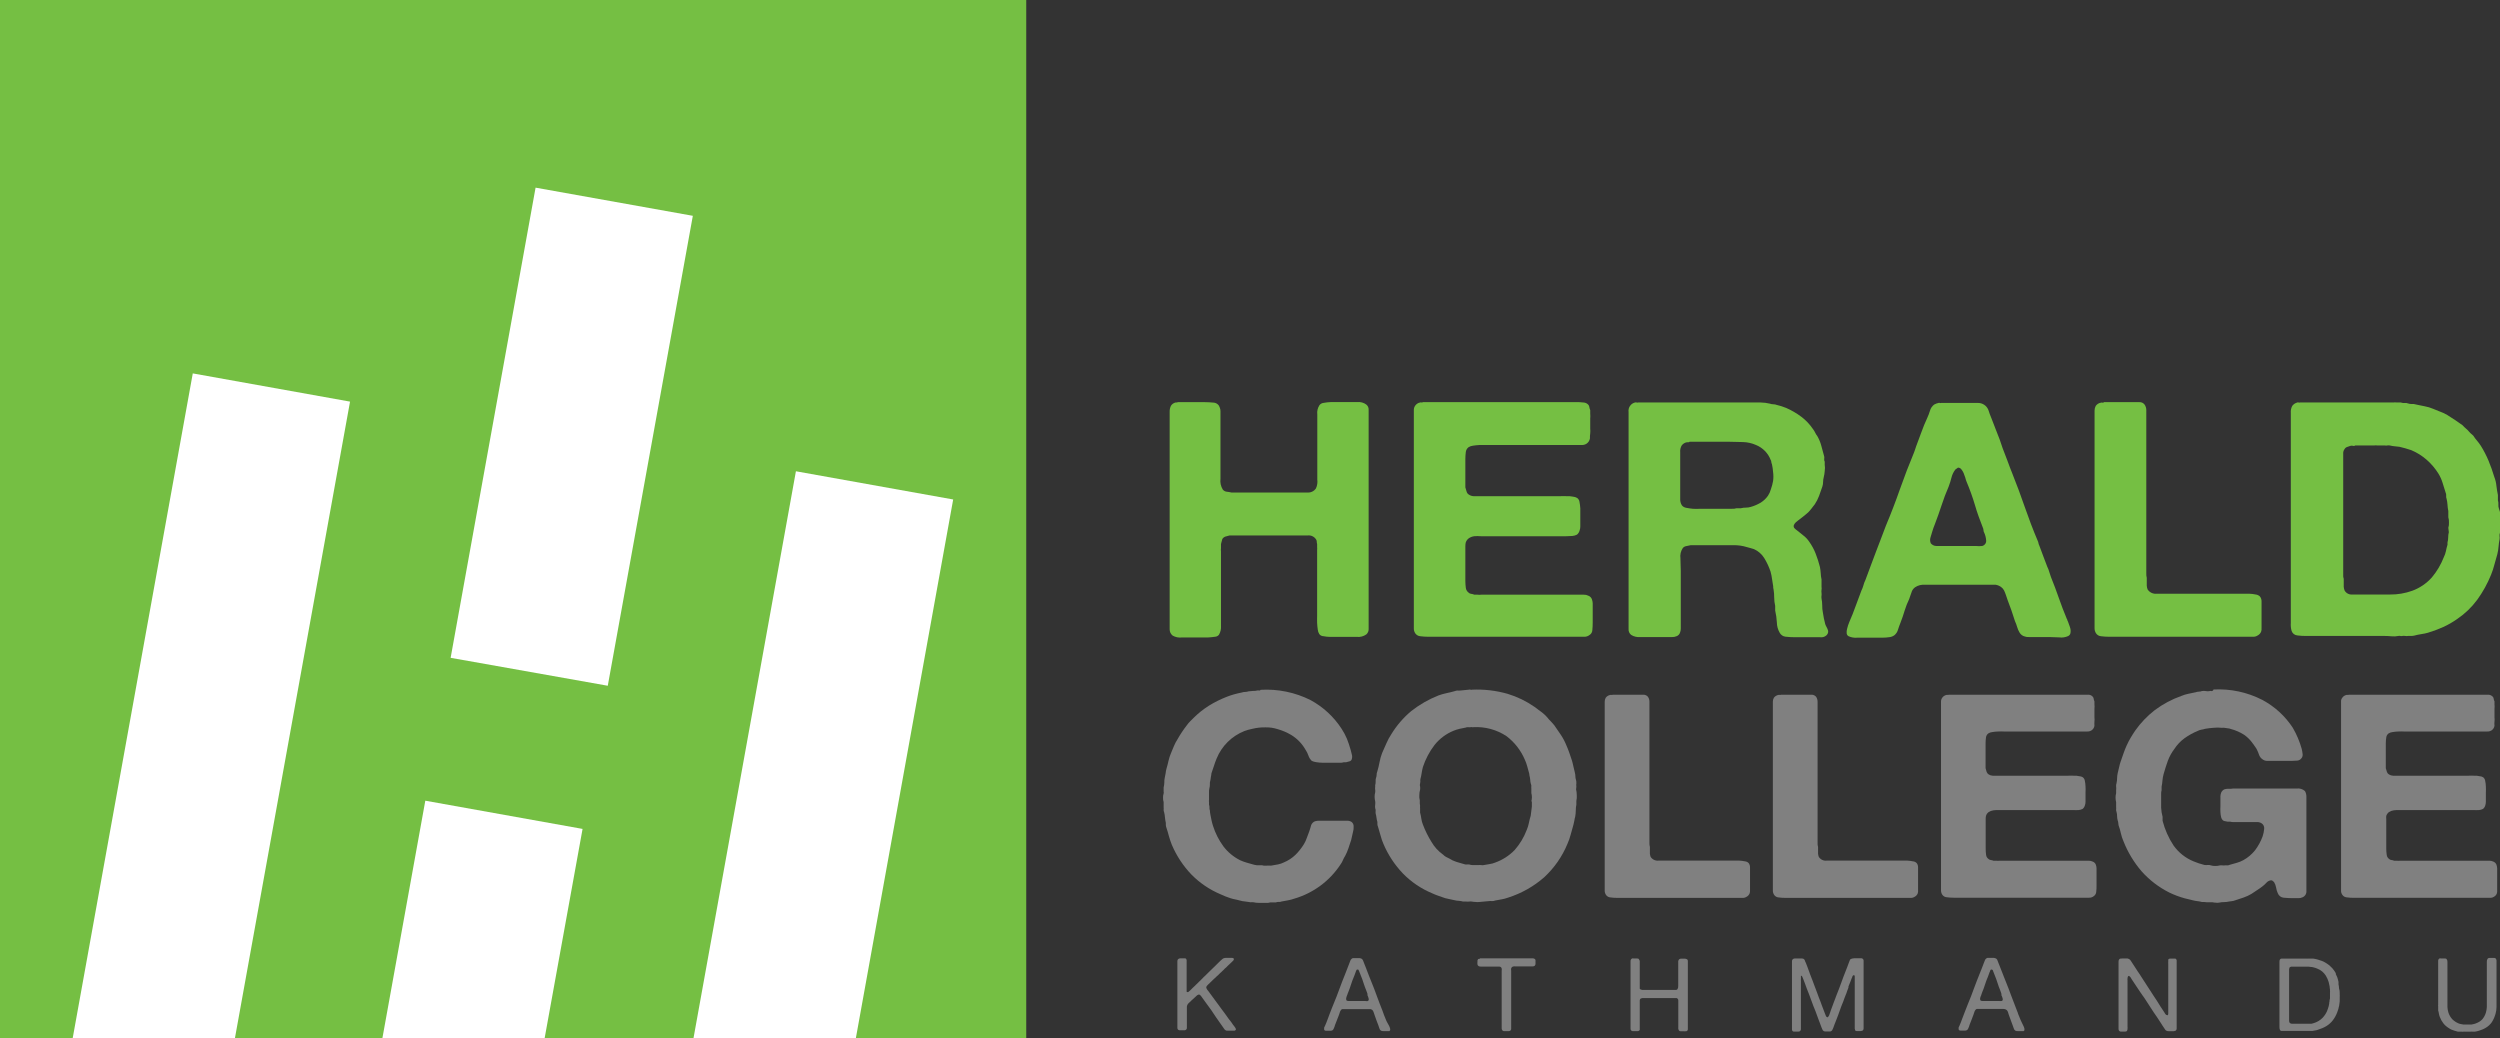
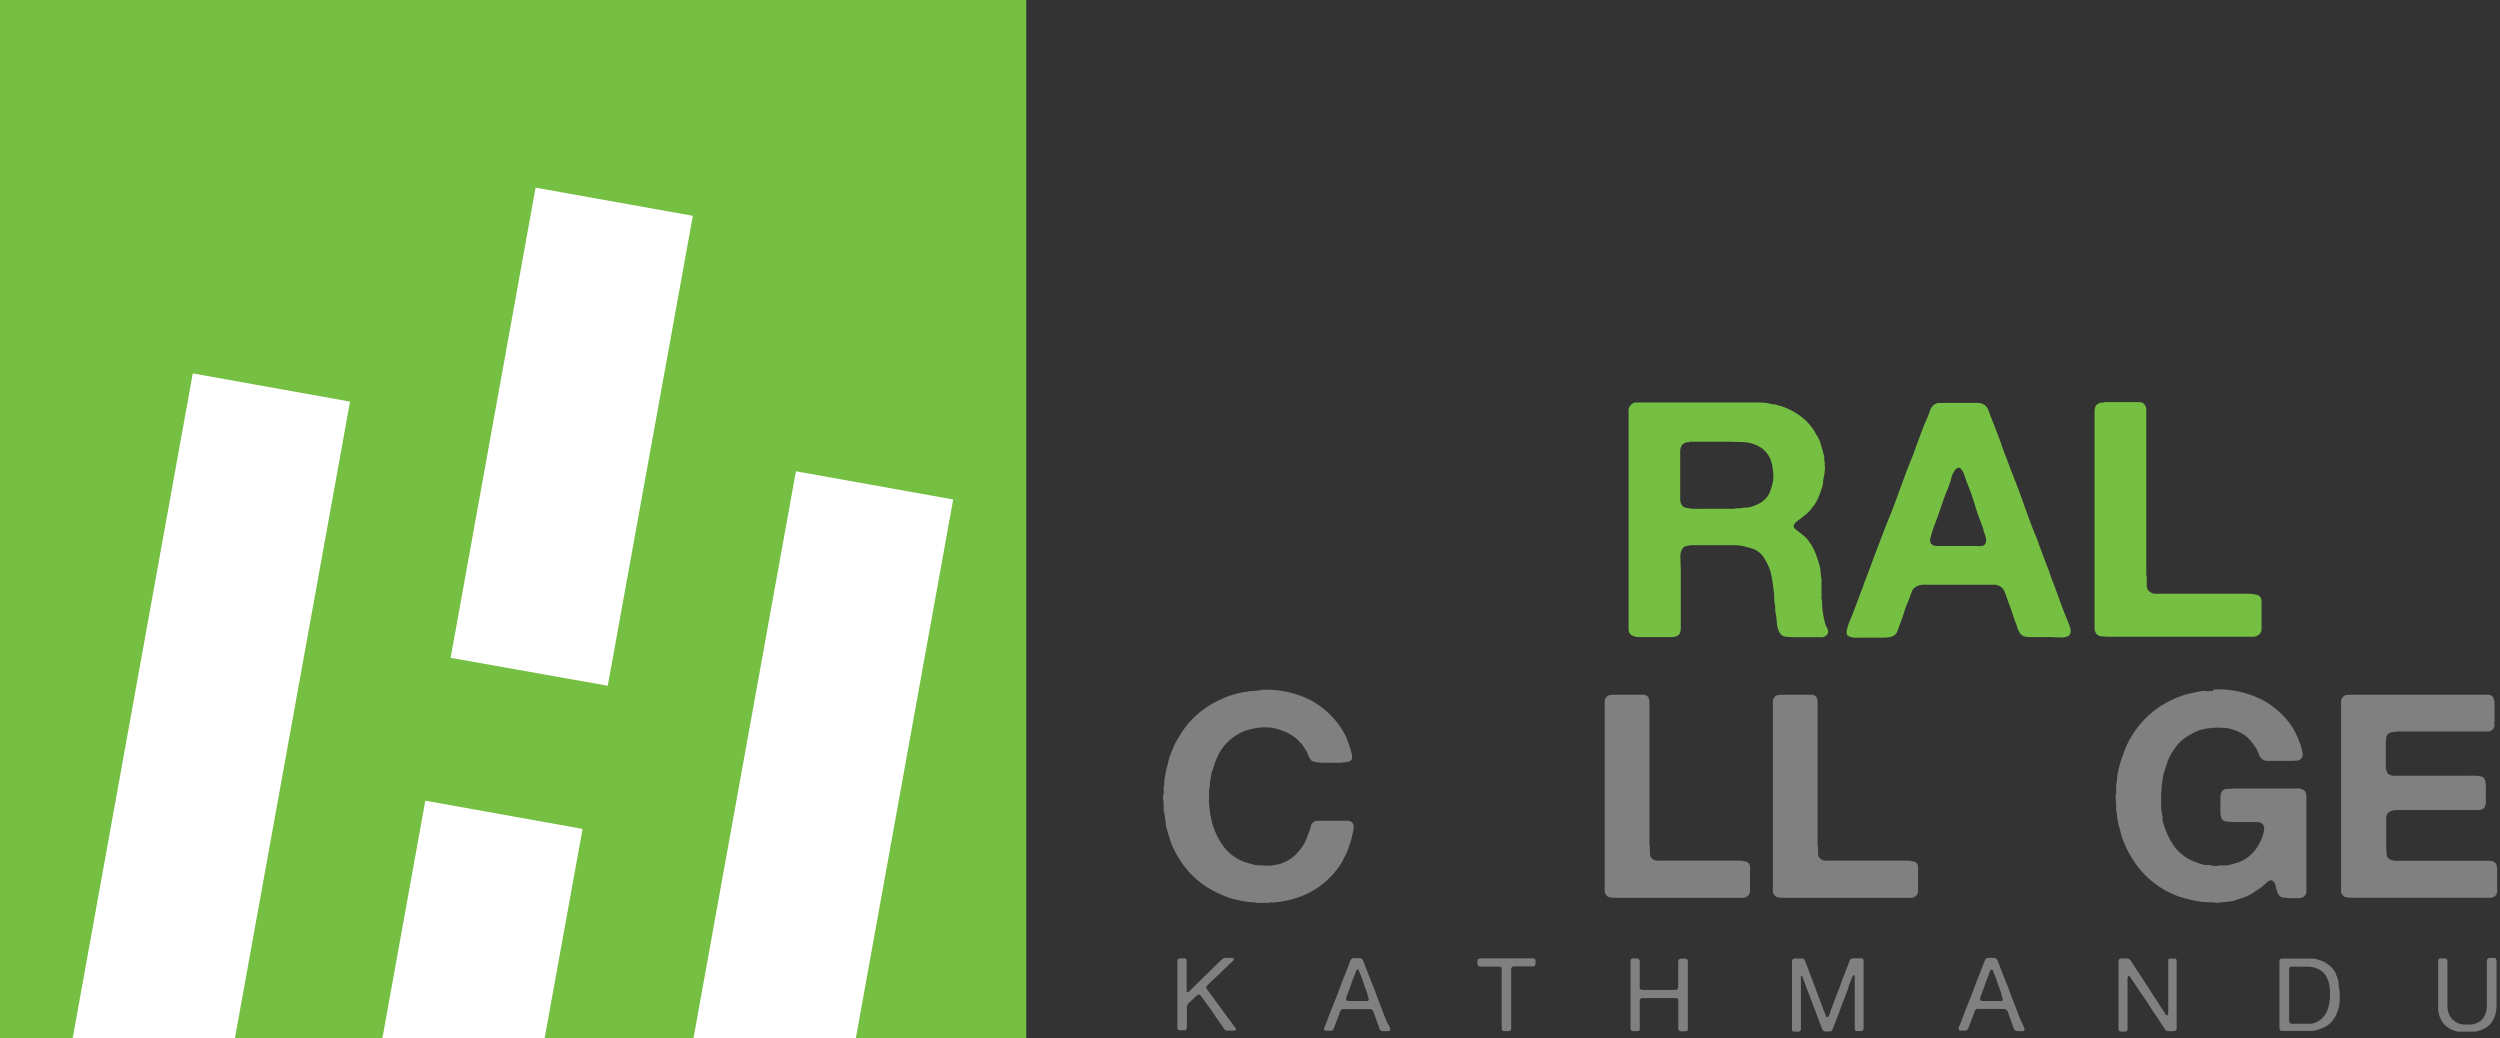
<svg xmlns="http://www.w3.org/2000/svg" width="395" height="164" viewBox="0 0 395 164" fill="none">
  <rect x="0" y="0" width="395" height="164" fill="#333333" stroke="none" />
  <path d="M156.215 20.55H6.007V164H156.215V20.55Z" fill="white" />
  <path d="M0 0V164H11.49L30.459 58.997L55.306 63.456L37.124 164H60.424L67.199 126.51L92.046 130.968L86.058 164H109.578L125.755 74.46L150.602 78.918L135.231 164H162.147V0H0ZM71.2 103.936L84.621 29.649L109.468 34.098L96.028 108.349L71.2 103.936Z" fill="#75BF43" />
-   <path d="M186.088 63.539H190.272C190.788 63.539 191.305 63.566 191.819 63.621C192.034 63.648 192.237 63.74 192.4 63.883C192.563 64.025 192.679 64.214 192.734 64.423C192.805 64.597 192.839 64.783 192.835 64.97V73.65C192.835 74.242 192.835 74.908 192.835 75.656C192.761 76.246 192.89 76.844 193.201 77.351C193.35 77.538 193.567 77.659 193.805 77.689C194.059 77.713 194.309 77.755 194.556 77.816H206.568C206.832 77.838 207.097 77.789 207.336 77.674C207.574 77.558 207.777 77.381 207.923 77.16C208.124 76.721 208.197 76.234 208.133 75.756V65.481C208.069 64.97 208.189 64.453 208.472 64.022C208.549 63.919 208.646 63.834 208.758 63.771C208.87 63.708 208.994 63.669 209.122 63.657C209.494 63.588 209.87 63.545 210.248 63.53H214.441C214.953 63.474 215.467 63.614 215.879 63.922C216.005 64.025 216.104 64.156 216.168 64.305C216.231 64.455 216.258 64.617 216.245 64.779V99.324C216.259 99.494 216.233 99.664 216.169 99.823C216.106 99.981 216.006 100.122 215.879 100.236C215.447 100.545 214.915 100.684 214.386 100.628H210.193C209.827 100.628 209.461 100.591 209.095 100.518C208.968 100.515 208.843 100.483 208.73 100.425C208.618 100.366 208.52 100.283 208.445 100.181C208.311 99.969 208.23 99.728 208.207 99.479C208.161 99.151 208.124 98.804 208.106 98.439C208.088 98.075 208.106 97.71 208.106 97.336V87.307C208.097 87.168 208.097 87.028 208.106 86.888C208.124 86.749 208.124 86.608 208.106 86.469V85.949C208.07 85.85 208.051 85.745 208.051 85.639C208.051 85.533 208.032 85.428 207.996 85.329C207.87 85.086 207.674 84.886 207.432 84.756C207.19 84.625 206.914 84.571 206.641 84.6H194.282C194.007 84.663 193.778 84.727 193.604 84.782C193.406 84.851 193.238 84.987 193.128 85.165C193.044 85.422 192.974 85.684 192.917 85.949V86.56C192.89 86.759 192.89 86.962 192.917 87.162V98.913C192.949 99.387 192.841 99.859 192.606 100.272C192.531 100.374 192.433 100.457 192.32 100.516C192.208 100.574 192.083 100.606 191.956 100.609C191.59 100.664 191.224 100.701 190.857 100.719H186.747C186.24 100.783 185.725 100.68 185.282 100.427C185.133 100.31 185.013 100.16 184.93 99.989C184.848 99.819 184.805 99.632 184.806 99.442V65.098C184.79 64.758 184.859 64.42 185.007 64.113C185.173 63.851 185.436 63.664 185.74 63.593H185.978L186.088 63.539Z" fill="#75BF43" />
-   <path d="M224.824 63.537H248.957C249.357 63.527 249.758 63.545 250.156 63.592C250.318 63.593 250.478 63.63 250.624 63.701C250.77 63.772 250.898 63.875 250.998 64.002C251.064 64.114 251.107 64.238 251.126 64.367C251.147 64.512 251.19 64.654 251.255 64.786V65.36C251.282 65.621 251.282 65.884 251.255 66.144V67.731C251.282 67.982 251.282 68.236 251.255 68.487C251.216 68.747 251.201 69.009 251.209 69.272C251.182 69.439 251.121 69.598 251.029 69.741C250.938 69.884 250.818 70.006 250.678 70.101C250.447 70.251 250.175 70.325 249.9 70.311H233.75C233.406 70.329 233.064 70.365 232.724 70.42C232.485 70.446 232.253 70.524 232.047 70.648C231.925 70.737 231.822 70.85 231.744 70.981C231.667 71.111 231.618 71.255 231.598 71.405C231.551 71.777 231.527 72.151 231.525 72.526V77.012C231.581 77.25 231.652 77.484 231.736 77.714C231.798 77.903 231.928 78.062 232.102 78.161C232.319 78.305 232.573 78.388 232.834 78.398H246.494C246.851 78.38 247.208 78.38 247.565 78.398C247.89 78.383 248.216 78.408 248.535 78.471C248.768 78.49 248.994 78.562 249.195 78.68C249.296 78.755 249.38 78.849 249.443 78.957C249.506 79.065 249.546 79.185 249.561 79.309C249.626 79.644 249.669 79.982 249.689 80.322V83.166C249.692 83.377 249.658 83.587 249.588 83.786C249.525 84.053 249.378 84.293 249.167 84.47C248.948 84.585 248.709 84.656 248.462 84.68C248.16 84.68 247.83 84.725 247.464 84.725H233.979C233.622 84.693 233.264 84.693 232.908 84.725C232.61 84.769 232.325 84.878 232.074 85.044C231.836 85.218 231.663 85.464 231.58 85.746C231.544 85.926 231.525 86.11 231.525 86.293V91.764C231.527 92.139 231.551 92.513 231.598 92.885C231.618 93.035 231.667 93.179 231.744 93.309C231.822 93.439 231.925 93.553 232.047 93.642C232.15 93.751 232.291 93.816 232.441 93.824C232.612 93.842 232.779 93.888 232.935 93.961H233.457C233.648 93.988 233.842 93.988 234.034 93.961H250.238C250.483 93.952 250.725 94.006 250.943 94.116C251.077 94.161 251.199 94.236 251.299 94.335C251.399 94.435 251.475 94.557 251.52 94.69C251.594 94.889 251.637 95.098 251.648 95.31V98.365C251.648 98.784 251.63 99.176 251.593 99.541C251.589 99.703 251.544 99.861 251.463 100.001C251.381 100.141 251.265 100.259 251.126 100.343C250.895 100.524 250.606 100.618 250.312 100.607H225.684C225.256 100.608 224.827 100.58 224.402 100.525C224.238 100.511 224.079 100.459 223.938 100.373C223.796 100.288 223.677 100.172 223.588 100.033C223.44 99.789 223.37 99.506 223.386 99.222V64.841C223.369 64.582 223.44 64.325 223.588 64.111C223.678 63.977 223.794 63.862 223.929 63.773C224.064 63.684 224.216 63.622 224.375 63.592C224.443 63.565 224.518 63.565 224.586 63.592C224.627 63.601 224.67 63.601 224.711 63.592C224.752 63.583 224.791 63.564 224.824 63.537Z" fill="#75BF43" />
  <path d="M288.791 99.505C288.831 99.596 288.852 99.693 288.852 99.792C288.852 99.891 288.831 99.989 288.791 100.08C288.731 100.225 288.633 100.351 288.507 100.444C288.377 100.542 288.23 100.614 288.073 100.654C287.916 100.695 287.752 100.704 287.591 100.681H283.59C283.101 100.681 282.612 100.654 282.126 100.599C281.937 100.58 281.755 100.516 281.596 100.413C281.437 100.31 281.305 100.171 281.21 100.007C280.912 99.5 280.751 98.925 280.743 98.338C280.709 97.706 280.621 97.077 280.478 96.46C280.487 96.329 280.487 96.199 280.478 96.068C280.468 95.956 280.468 95.843 280.478 95.731C280.376 95.294 280.323 94.848 280.322 94.4C280.325 93.972 280.292 93.545 280.221 93.123C280.175 92.969 280.157 92.809 280.166 92.649C280.093 92.266 280.038 91.883 279.983 91.482C279.932 91.085 279.853 90.692 279.745 90.306C279.495 89.559 279.161 88.844 278.747 88.172C278.362 87.55 277.797 87.058 277.127 86.759C276.957 86.695 276.782 86.643 276.605 86.604C276.41 86.566 276.217 86.514 276.028 86.449C275.327 86.229 274.594 86.124 273.858 86.139H267.129L266.397 86.294C266.19 86.329 266.004 86.439 265.875 86.604C265.56 87.08 265.43 87.654 265.509 88.218C265.509 88.948 265.564 89.613 265.564 90.206V99.323C265.565 99.528 265.527 99.732 265.454 99.925C265.411 100.072 265.331 100.206 265.223 100.314C265.114 100.422 264.979 100.502 264.831 100.545C264.631 100.626 264.416 100.664 264.2 100.654H259.146C258.649 100.699 258.15 100.581 257.727 100.317C257.583 100.203 257.469 100.055 257.397 99.886C257.325 99.717 257.297 99.533 257.315 99.35V65.097C257.267 64.765 257.344 64.427 257.532 64.15C257.72 63.871 258.005 63.673 258.331 63.593C258.408 63.566 258.492 63.566 258.569 63.593C258.646 63.62 258.73 63.62 258.807 63.593H278.198C278.682 63.603 279.164 63.664 279.635 63.775C279.811 63.84 279.997 63.874 280.185 63.875C280.376 63.874 280.566 63.912 280.743 63.985L281.476 64.185C281.714 64.258 281.961 64.349 282.208 64.45C283.062 64.824 283.87 65.296 284.616 65.854C285.328 66.395 285.946 67.047 286.447 67.787C286.58 67.956 286.694 68.139 286.786 68.334C286.873 68.53 286.987 68.714 287.124 68.881C287.398 69.356 287.611 69.865 287.756 70.394C287.89 70.917 288.046 71.491 288.223 72.117C288.25 72.253 288.25 72.392 288.223 72.527C288.204 72.672 288.233 72.82 288.305 72.947V73.421C288.36 73.756 288.36 74.098 288.305 74.433C288.285 74.759 288.233 75.083 288.15 75.399C288.084 75.646 288.05 75.901 288.049 76.156C288.049 76.394 288.012 76.631 287.939 76.858C287.765 77.378 287.591 77.87 287.417 78.344C287.241 78.811 287.014 79.258 286.74 79.675C286.667 79.776 286.584 79.885 286.474 80.013C286.364 80.14 286.3 80.231 286.218 80.35C286.136 80.469 285.998 80.633 285.87 80.769C285.753 80.902 285.625 81.025 285.486 81.134L284.854 81.654C284.643 81.827 284.414 82 284.176 82.173L283.755 82.511C283.618 82.635 283.508 82.787 283.435 82.957C283.399 83.045 283.39 83.141 283.41 83.234C283.429 83.327 283.476 83.411 283.545 83.477C283.656 83.593 283.778 83.697 283.911 83.787L284.955 84.626C285.312 84.901 285.622 85.234 285.87 85.611C286.272 86.177 286.604 86.789 286.859 87.434C287.133 88.13 287.362 88.843 287.545 89.567C287.611 89.895 287.654 90.227 287.674 90.561C287.685 90.893 287.728 91.222 287.802 91.546V92.749C287.829 92.894 287.829 93.042 287.802 93.187C287.774 93.353 287.774 93.522 287.802 93.688C287.82 93.825 287.82 93.963 287.802 94.099C287.774 94.256 287.774 94.416 287.802 94.573C287.875 94.933 287.912 95.299 287.912 95.667C287.904 96.034 287.938 96.401 288.012 96.761L288.168 97.673C288.241 97.983 288.305 98.302 288.379 98.584C288.452 98.867 288.717 99.232 288.791 99.505ZM280.148 75.992C280.212 75.526 280.212 75.054 280.148 74.588C280.119 74.168 280.058 73.75 279.965 73.339C279.908 73.225 279.874 73.101 279.864 72.974C279.863 72.863 279.828 72.755 279.764 72.664C279.561 72.136 279.251 71.655 278.855 71.25C278.458 70.846 277.982 70.526 277.456 70.312C276.813 70.026 276.119 69.868 275.415 69.847C274.646 69.847 273.849 69.792 273.007 69.792H266.965C266.94 69.824 266.908 69.848 266.871 69.862C266.834 69.877 266.793 69.881 266.754 69.874C266.684 69.865 266.613 69.865 266.544 69.874C266.375 69.9 266.214 69.96 266.069 70.049C265.925 70.138 265.8 70.256 265.701 70.394C265.517 70.718 265.438 71.09 265.472 71.461V78.837C265.456 79.186 265.545 79.532 265.729 79.83C265.896 80.048 266.143 80.192 266.415 80.231C266.76 80.301 267.109 80.353 267.459 80.386C267.858 80.414 268.259 80.414 268.658 80.386H273.639C273.886 80.405 274.134 80.377 274.371 80.304H275.049C275.314 80.235 275.589 80.201 275.863 80.204C276.118 80.204 276.371 80.167 276.614 80.095C277.166 79.938 277.695 79.712 278.189 79.42C278.643 79.136 279.035 78.764 279.342 78.326C279.553 78.003 279.71 77.649 279.809 77.278C279.958 76.859 280.072 76.429 280.148 75.992Z" fill="#75BF43" />
  <path d="M326.738 98.201C326.793 98.374 326.848 98.547 326.922 98.72C327.011 98.933 327.081 99.152 327.132 99.377C327.178 99.59 327.178 99.811 327.132 100.024C327.114 100.127 327.071 100.223 327.007 100.306C326.944 100.388 326.861 100.454 326.766 100.498C326.332 100.698 325.849 100.771 325.374 100.708C324.764 100.671 324.233 100.653 323.781 100.653H320.586C320.366 100.671 320.145 100.644 319.936 100.571C319.76 100.532 319.595 100.456 319.45 100.349C319.305 100.243 319.183 100.107 319.094 99.951C318.922 99.666 318.789 99.36 318.7 99.039C318.611 98.727 318.498 98.423 318.361 98.128C318.191 97.575 318.008 97.018 317.812 96.459C317.62 95.912 317.419 95.365 317.217 94.846C317.107 94.535 317.016 94.244 316.924 93.989C316.847 93.748 316.752 93.513 316.64 93.286C316.528 93.069 316.365 92.881 316.164 92.739C315.915 92.565 315.631 92.447 315.331 92.393H314.828C314.663 92.384 314.498 92.384 314.333 92.393H304.18C303.62 92.338 303.058 92.477 302.587 92.785C302.304 92.986 302.1 93.28 302.01 93.615C301.901 93.961 301.782 94.317 301.644 94.663C301.361 95.252 301.122 95.862 300.93 96.487C300.738 97.125 300.527 97.763 300.28 98.383C300.143 98.729 300.005 99.094 299.886 99.477C299.792 99.839 299.58 100.16 299.282 100.389C299.057 100.545 298.795 100.642 298.522 100.671C298.159 100.726 297.791 100.753 297.424 100.753H293.45C292.974 100.799 292.493 100.717 292.059 100.516C291.977 100.468 291.909 100.4 291.859 100.319C291.81 100.238 291.781 100.146 291.775 100.051C291.757 99.831 291.775 99.609 291.83 99.395C291.923 98.992 292.052 98.599 292.214 98.219C292.571 97.426 292.892 96.605 293.185 95.775C293.478 94.946 293.789 94.125 294.1 93.323C294.235 93.055 294.343 92.774 294.421 92.484C294.493 92.197 294.597 91.919 294.732 91.654C295.007 90.925 295.29 90.177 295.565 89.412C295.84 88.646 296.124 87.898 296.407 87.169C296.691 86.439 296.948 85.792 297.195 85.108C297.442 84.424 297.698 83.75 297.973 83.057C298.779 81.142 299.52 79.213 300.198 77.267C300.884 75.317 301.626 73.393 302.422 71.478C302.485 71.326 302.54 71.171 302.587 71.013C302.625 70.851 302.677 70.692 302.743 70.539C303.017 69.81 303.301 69.062 303.576 68.296C303.851 67.53 304.153 66.792 304.491 66.062C304.668 65.681 304.818 65.288 304.94 64.886C305.047 64.501 305.279 64.161 305.599 63.92C305.812 63.803 306.04 63.717 306.277 63.665C306.344 63.638 306.42 63.638 306.487 63.665C306.555 63.692 306.63 63.692 306.698 63.665H312.447C312.821 63.647 313.191 63.748 313.503 63.955C313.814 64.162 314.051 64.463 314.178 64.814C314.305 65.228 314.455 65.636 314.626 66.035C314.864 66.628 315.093 67.211 315.304 67.786C315.514 68.36 315.743 68.944 315.981 69.527L316.192 70.156C316.265 70.366 316.329 70.576 316.402 70.776C316.677 71.478 316.942 72.162 317.19 72.837C317.437 73.511 317.693 74.204 317.977 74.897C318.673 76.638 319.323 78.389 319.936 80.167C320.55 81.945 321.218 83.695 321.95 85.427C322.016 85.549 322.059 85.682 322.078 85.82C322.105 85.956 322.151 86.088 322.216 86.212C322.426 86.768 322.637 87.324 322.838 87.88L323.47 89.548C323.601 89.805 323.705 90.074 323.781 90.351C323.856 90.626 323.945 90.896 324.047 91.162C324.495 92.274 324.917 93.387 325.301 94.499C325.686 95.611 326.107 96.705 326.555 97.781C326.62 97.866 326.658 97.967 326.665 98.073C326.684 98.118 326.709 98.161 326.738 98.201ZM313.18 86.266C313.379 86.218 313.554 86.099 313.671 85.931C313.787 85.763 313.837 85.557 313.811 85.355C313.778 84.939 313.672 84.531 313.5 84.151C313.428 84.033 313.39 83.897 313.39 83.759C313.385 83.623 313.351 83.489 313.29 83.367C312.832 82.191 312.374 80.987 312.035 79.775C311.664 78.537 311.227 77.32 310.726 76.128C310.637 75.916 310.566 75.696 310.516 75.472C310.441 75.224 310.352 74.98 310.25 74.742C310.157 74.525 310.033 74.323 309.884 74.14C309.823 74.06 309.744 73.996 309.653 73.951C309.563 73.907 309.463 73.884 309.362 73.885C309.298 73.945 309.227 73.997 309.151 74.04C309.072 74.078 309.001 74.131 308.941 74.195C308.655 74.565 308.449 74.991 308.337 75.444C308.218 75.923 308.071 76.395 307.897 76.857C307.476 77.824 307.101 78.817 306.771 79.829C306.441 80.841 306.084 81.844 305.7 82.847C305.56 83.181 305.438 83.522 305.334 83.868C305.224 84.197 305.123 84.552 305.013 84.935C304.921 85.236 304.941 85.559 305.068 85.847C305.173 85.974 305.304 86.077 305.453 86.15C305.601 86.222 305.764 86.262 305.929 86.266H312.191C312.519 86.303 312.851 86.303 313.18 86.266Z" fill="#75BF43" />
  <path d="M332.442 63.537H338.035C338.193 63.532 338.349 63.565 338.491 63.633C338.633 63.702 338.756 63.803 338.85 63.929C339.031 64.198 339.124 64.516 339.116 64.84V90.542C339.099 90.796 339.124 91.052 339.189 91.298V92.529C339.204 92.732 339.247 92.931 339.317 93.122C339.473 93.363 339.694 93.555 339.955 93.677C340.216 93.798 340.506 93.842 340.791 93.806H355.339C355.699 93.817 356.057 93.859 356.41 93.933C356.658 93.962 356.889 94.071 357.069 94.243C357.244 94.467 357.334 94.744 357.325 95.027V99.194C357.347 99.406 357.322 99.621 357.252 99.823C357.144 100.068 356.957 100.27 356.721 100.397C356.493 100.552 356.219 100.626 355.943 100.607H333.247C332.819 100.607 332.391 100.58 331.966 100.525C331.8 100.513 331.641 100.461 331.499 100.376C331.357 100.29 331.238 100.173 331.151 100.033C331.005 99.787 330.932 99.506 330.94 99.221V64.868C330.941 64.613 331.004 64.363 331.123 64.138C331.22 63.998 331.344 63.88 331.489 63.79C331.634 63.7 331.797 63.642 331.966 63.619C332.033 63.592 332.109 63.592 332.176 63.619C332.224 63.632 332.274 63.631 332.321 63.617C332.368 63.602 332.41 63.574 332.442 63.537Z" fill="#75BF43" />
-   <path d="M395 80.897V81.317C395 81.508 395 81.69 395 81.882C395 82.073 395 82.265 395 82.456V84.179C394.935 84.344 394.91 84.522 394.927 84.699C394.954 84.871 394.954 85.047 394.927 85.219C394.852 85.598 394.8 85.982 394.771 86.368C394.743 86.758 394.682 87.145 394.588 87.525C394.414 88.118 394.258 88.683 394.112 89.221C393.974 89.761 393.8 90.291 393.59 90.808C393.024 92.214 392.286 93.546 391.393 94.774C390.524 95.949 389.463 96.969 388.253 97.791C387.568 98.273 386.842 98.695 386.083 99.049C385.291 99.403 384.477 99.708 383.648 99.961C383.297 100.065 382.939 100.141 382.576 100.189C382.197 100.246 381.821 100.325 381.45 100.426C381.285 100.462 381.116 100.481 380.947 100.481C380.782 100.472 380.617 100.472 380.452 100.481C380.313 100.508 380.17 100.508 380.031 100.481C379.877 100.454 379.719 100.454 379.564 100.481C379.459 100.508 379.349 100.508 379.244 100.481C379.142 100.453 379.035 100.453 378.933 100.481C378.59 100.554 378.238 100.572 377.889 100.536C377.468 100.499 377.102 100.481 376.79 100.481H364.486C363.987 100.49 363.488 100.463 362.994 100.399C362.788 100.385 362.592 100.31 362.429 100.186C362.266 100.061 362.144 99.891 362.078 99.697C361.958 99.283 361.914 98.85 361.95 98.421V65.234C361.912 64.845 361.995 64.453 362.188 64.112C362.386 63.858 362.663 63.676 362.975 63.593C363.007 63.579 363.041 63.572 363.076 63.572C363.111 63.572 363.145 63.579 363.177 63.593C363.244 63.62 363.32 63.62 363.387 63.593H378.109C378.306 63.566 378.506 63.566 378.704 63.593H379.335C379.519 63.665 379.716 63.693 379.912 63.675C380.108 63.649 380.306 63.674 380.489 63.748C380.682 63.82 380.888 63.848 381.093 63.83C381.295 63.813 381.497 63.838 381.688 63.903L383.107 64.195C383.557 64.275 383.997 64.406 384.417 64.587C384.801 64.757 385.186 64.912 385.57 65.052C385.953 65.188 386.321 65.362 386.669 65.571C387.584 66.127 388.344 66.665 389.077 67.185L389.388 67.504C389.724 67.775 390.031 68.081 390.303 68.416L390.77 68.826C390.953 69.11 391.155 69.381 391.375 69.638C391.594 69.894 391.796 70.165 391.979 70.449C392.438 71.189 392.839 71.963 393.178 72.765C393.528 73.608 393.834 74.469 394.094 75.345C394.271 75.795 394.385 76.268 394.432 76.749C394.487 77.241 394.57 77.724 394.67 78.217C394.661 78.362 394.661 78.509 394.67 78.654C394.68 78.785 394.68 78.916 394.67 79.046C394.736 79.265 394.761 79.494 394.744 79.721C394.725 79.934 394.753 80.149 394.826 80.35L395 80.897ZM386.834 83.395C386.918 83.127 386.952 82.846 386.934 82.566C386.951 82.282 386.917 81.998 386.834 81.727V80.742C386.763 80.415 386.72 80.083 386.705 79.749C386.687 79.441 386.641 79.136 386.568 78.837C386.503 78.681 386.478 78.512 386.495 78.344C386.516 78.173 386.487 77.999 386.412 77.843C386.238 77.296 386.074 76.758 385.918 76.257C385.762 75.754 385.544 75.274 385.268 74.825C384.765 74.021 384.149 73.293 383.437 72.664C382.701 72.016 381.863 71.492 380.956 71.115C380.636 71.005 380.324 70.914 380.04 70.832L379.125 70.595L378.365 70.513C378.108 70.493 377.854 70.451 377.605 70.385C377.466 70.358 377.323 70.358 377.184 70.385C377.064 70.412 376.938 70.412 376.818 70.385H375.664C375.476 70.358 375.285 70.358 375.097 70.385H372.112C372.066 70.424 372.01 70.45 371.95 70.46C371.891 70.469 371.829 70.463 371.773 70.44C371.645 70.404 371.508 70.404 371.38 70.44C371.197 70.513 371.023 70.567 370.849 70.622C370.673 70.677 370.525 70.798 370.437 70.96C370.281 71.17 370.207 71.428 370.226 71.689V90.835C370.208 91.045 370.236 91.257 370.309 91.455V92.686C370.319 92.889 370.363 93.089 370.437 93.278C370.551 93.492 370.726 93.667 370.939 93.784C371.151 93.9 371.394 93.953 371.636 93.935H377.596C378.81 93.95 380.016 93.746 381.157 93.333C382.335 92.896 383.388 92.179 384.224 91.245C385.033 90.281 385.677 89.191 386.129 88.018C386.276 87.729 386.383 87.423 386.449 87.106C386.513 86.76 386.605 86.413 386.705 86.067V85.702C386.778 85.447 386.815 85.183 386.815 84.918C386.812 84.638 386.846 84.359 386.916 84.088L386.834 83.395Z" fill="#75BF43" />
  <path d="M199.18 108.988C201.905 108.831 204.624 109.391 207.063 110.611C209.062 111.695 210.756 113.263 211.988 115.169C212.308 115.661 212.583 116.18 212.812 116.719C213.023 117.248 213.215 117.822 213.398 118.46C213.462 118.67 213.517 118.907 213.581 119.181C213.659 119.43 213.659 119.697 213.581 119.947C213.559 120.027 213.516 120.101 213.457 120.16C213.397 120.219 213.324 120.262 213.243 120.284L212.675 120.439H212.309C212.111 120.504 211.903 120.529 211.695 120.512H208.949C208.614 120.507 208.281 120.476 207.951 120.421C207.713 120.39 207.481 120.323 207.264 120.22C207.014 119.985 206.828 119.69 206.724 119.363C206.613 119.04 206.459 118.734 206.266 118.451C205.722 117.488 204.936 116.681 203.987 116.108C203.315 115.714 202.595 115.407 201.844 115.197C201.218 114.996 200.561 114.904 199.904 114.923C199.222 114.912 198.542 114.989 197.88 115.151L197.221 115.306C197.012 115.359 196.807 115.426 196.608 115.507C195.623 115.898 194.728 116.484 193.976 117.228C193.225 117.972 192.631 118.859 192.232 119.837C192.075 120.207 191.938 120.584 191.82 120.968C191.701 121.36 191.563 121.761 191.408 122.18C191.393 122.377 191.363 122.572 191.316 122.764C191.316 122.937 191.252 123.147 191.224 123.356C191.167 123.539 191.145 123.731 191.16 123.922C191.168 124.125 191.143 124.328 191.087 124.523C191.029 124.768 191.008 125.02 191.023 125.271V126.374C191.005 126.495 191.005 126.618 191.023 126.739V127.14C191.083 127.284 191.108 127.44 191.096 127.596C191.08 127.748 191.102 127.901 191.16 128.043C191.168 128.285 191.198 128.526 191.252 128.763C191.316 129.091 191.371 129.401 191.435 129.675C191.499 129.948 191.572 130.24 191.664 130.513C192.031 131.668 192.585 132.755 193.303 133.732C194.005 134.653 194.91 135.402 195.949 135.92C196.286 136.074 196.635 136.202 196.992 136.303L198.182 136.64C198.324 136.673 198.468 136.698 198.613 136.713H199.409C199.6 136.78 199.804 136.801 200.004 136.777C200.169 136.78 200.334 136.774 200.499 136.759C200.632 136.777 200.768 136.777 200.901 136.759C201.268 136.704 201.606 136.64 201.927 136.576C202.245 136.514 202.553 136.41 202.842 136.266C203.522 135.985 204.143 135.58 204.673 135.072C205.189 134.563 205.641 133.994 206.019 133.376C206.205 133.064 206.358 132.734 206.477 132.392C206.596 132.027 206.733 131.671 206.88 131.307C207.026 130.942 207.063 130.678 207.154 130.395C207.205 130.255 207.284 130.127 207.386 130.019C207.489 129.911 207.612 129.824 207.75 129.766C207.972 129.699 208.204 129.668 208.436 129.675H212.831C213.078 129.666 213.323 129.729 213.536 129.857C213.646 129.941 213.735 130.05 213.794 130.176C213.853 130.301 213.881 130.439 213.874 130.577C213.893 130.885 213.856 131.194 213.764 131.489L213.49 132.702C213.334 133.157 213.197 133.613 213.06 134.005C212.922 134.427 212.747 134.836 212.538 135.227C212.392 135.448 212.27 135.683 212.171 135.929C212.077 136.159 211.954 136.376 211.805 136.576C210.092 139.195 207.494 141.116 204.481 141.992C204.154 142.111 203.817 142.199 203.474 142.256L202.476 142.439C202.339 142.501 202.186 142.523 202.037 142.503C201.89 142.495 201.743 142.52 201.606 142.575H200.993C200.786 142.565 200.578 142.59 200.38 142.648H198.823C198.564 142.65 198.306 142.619 198.054 142.557C197.902 142.539 197.748 142.539 197.596 142.557L196.956 142.466L196.278 142.375C195.967 142.284 195.674 142.211 195.363 142.147C195.053 142.092 194.748 142.019 194.447 141.928L193.632 141.636C193.358 141.527 193.101 141.418 192.854 141.299C191.119 140.57 189.547 139.504 188.231 138.163C186.934 136.802 185.893 135.221 185.155 133.495C184.979 133.053 184.826 132.603 184.697 132.145C184.581 131.69 184.444 131.225 184.285 130.75C184.239 130.627 184.211 130.498 184.202 130.368C184.212 130.252 184.212 130.136 184.202 130.021C184.139 129.742 184.093 129.458 184.065 129.173C184.049 128.884 184.003 128.596 183.928 128.316C183.872 128.196 183.847 128.065 183.855 127.933C183.873 127.818 183.873 127.702 183.855 127.587V126.73C183.783 126.509 183.752 126.278 183.763 126.046C183.752 125.817 183.783 125.589 183.855 125.371C183.882 125.276 183.882 125.175 183.855 125.08V124.423C183.918 124.172 183.955 123.916 183.964 123.657C183.953 123.385 183.977 123.112 184.038 122.846C184.096 122.617 184.142 122.386 184.175 122.153C184.175 121.934 184.248 121.697 184.303 121.451C184.431 121.032 184.532 120.621 184.624 120.211C184.714 119.819 184.836 119.434 184.99 119.062C185.145 118.67 185.301 118.278 185.475 117.895C185.631 117.517 185.821 117.154 186.043 116.81C186.487 116.024 186.989 115.272 187.544 114.558C187.694 114.346 187.863 114.148 188.048 113.966L188.588 113.428C189.314 112.703 190.118 112.061 190.986 111.513C191.888 110.951 192.842 110.475 193.834 110.091C194.209 109.945 194.584 109.817 194.969 109.708C195.353 109.599 195.775 109.507 196.205 109.416C196.378 109.354 196.561 109.323 196.745 109.325C196.917 109.327 197.088 109.296 197.249 109.234L197.953 109.17C198.191 109.181 198.429 109.157 198.658 109.097C198.732 109.07 198.813 109.07 198.887 109.097C198.941 109.115 199 109.114 199.053 109.094C199.107 109.075 199.152 109.037 199.18 108.988Z" fill="#808080" />
-   <path d="M249.02 124.722C249.093 125.021 249.13 125.327 249.129 125.634C249.154 125.939 249.132 126.246 249.065 126.546V127.129C249.003 127.429 248.972 127.734 248.974 128.041C248.971 128.374 248.94 128.706 248.882 129.035C248.819 129.24 248.773 129.45 248.745 129.664C248.708 129.87 248.663 130.08 248.608 130.293C248.452 130.831 248.306 131.359 248.168 131.87C248.036 132.379 247.861 132.876 247.646 133.356C246.821 135.349 245.571 137.141 243.984 138.608C242.316 140.068 240.362 141.167 238.244 141.835C237.917 141.954 237.58 142.042 237.237 142.099L236.239 142.282C236.088 142.344 235.926 142.375 235.763 142.373C235.602 142.355 235.439 142.355 235.278 142.373L233.776 142.51C233.564 142.537 233.348 142.537 233.135 142.51C232.939 142.507 232.742 142.486 232.549 142.446C232.404 142.428 232.256 142.428 232.11 142.446C231.967 142.464 231.823 142.464 231.68 142.446H231.176C230.954 142.388 230.727 142.348 230.499 142.327C230.261 142.323 230.024 142.289 229.794 142.227C229.547 142.163 229.309 142.118 229.061 142.072C228.814 142.027 228.576 141.972 228.338 141.908L227.313 141.552C226.964 141.435 226.621 141.298 226.287 141.142C224.55 140.422 222.977 139.358 221.664 138.015C220.365 136.656 219.322 135.075 218.588 133.347C218.399 132.917 218.245 132.471 218.13 132.016C218.002 131.551 217.874 131.104 217.718 130.603C217.664 130.482 217.633 130.352 217.627 130.22C217.641 130.105 217.641 129.988 217.627 129.873C217.562 129.662 217.517 129.445 217.489 129.226C217.462 128.989 217.416 128.754 217.352 128.524C217.334 128.382 217.334 128.238 217.352 128.095C217.364 127.963 217.339 127.831 217.279 127.713C217.251 127.525 217.251 127.335 217.279 127.147C217.306 126.963 217.306 126.775 217.279 126.591C217.16 126.131 217.16 125.648 217.279 125.187C217.306 125.046 217.306 124.9 217.279 124.759C217.251 124.617 217.251 124.472 217.279 124.33V124.066C217.335 123.867 217.36 123.661 217.352 123.455C217.332 123.264 217.354 123.071 217.416 122.89C217.479 122.739 217.51 122.578 217.508 122.415C217.505 122.253 217.536 122.091 217.599 121.941C217.749 121.447 217.871 120.945 217.965 120.437C218.056 119.936 218.194 119.445 218.377 118.969C218.615 118.459 218.844 117.948 219.055 117.437C219.269 116.934 219.529 116.452 219.833 115.997C220.676 114.621 221.736 113.389 222.973 112.35C224.288 111.319 225.747 110.484 227.304 109.87C227.713 109.724 228.132 109.605 228.558 109.515C228.997 109.423 229.473 109.314 229.858 109.196C229.994 109.138 230.14 109.107 230.288 109.104C230.434 109.122 230.582 109.122 230.728 109.104L232.092 108.968C232.172 108.94 232.259 108.94 232.339 108.968C232.379 108.986 232.423 108.995 232.467 108.995C232.511 108.995 232.555 108.986 232.595 108.968C234.486 108.884 236.378 109.106 238.198 109.624C239.711 110.082 241.141 110.774 242.437 111.675C242.831 111.949 243.243 112.259 243.664 112.587C244.06 112.896 244.413 113.255 244.717 113.654C244.863 113.8 245.019 113.955 245.165 114.119L245.577 114.593C245.916 115.076 246.246 115.568 246.584 116.061C246.926 116.564 247.215 117.102 247.445 117.665C247.628 118.085 247.793 118.486 247.93 118.878C248.067 119.27 248.205 119.689 248.36 120.145C248.452 120.446 248.525 120.747 248.589 121.057C248.653 121.367 248.727 121.695 248.818 122.023C248.872 122.223 248.903 122.428 248.91 122.634C248.908 122.826 248.939 123.018 249.001 123.2C249.059 123.382 249.081 123.574 249.065 123.765C249.038 123.934 249.038 124.106 249.065 124.275L249.02 124.722ZM241.952 126.618C242.071 126.189 242.071 125.735 241.952 125.306V124.54C241.934 124.428 241.934 124.314 241.952 124.202C241.961 124.085 241.935 123.968 241.879 123.865C241.815 123.636 241.778 123.401 241.769 123.163C241.752 122.944 241.712 122.727 241.65 122.516C241.647 122.345 241.616 122.175 241.558 122.014L241.284 121.021C241.192 120.683 241.072 120.354 240.926 120.036C240.304 118.566 239.306 117.284 238.033 116.316C236.481 115.285 234.633 114.786 232.769 114.894C232.7 114.912 232.628 114.912 232.559 114.894C232.527 114.88 232.493 114.873 232.458 114.873C232.423 114.873 232.389 114.88 232.357 114.894C232.236 114.912 232.112 114.912 231.991 114.894C231.85 114.878 231.708 114.9 231.579 114.958L230.599 115.158C230.287 115.232 229.981 115.329 229.684 115.45C228.495 115.93 227.451 116.709 226.654 117.711C225.855 118.757 225.237 119.928 224.823 121.176C224.74 121.513 224.667 121.832 224.621 122.142C224.577 122.471 224.51 122.797 224.42 123.117C224.401 123.229 224.401 123.343 224.42 123.455C224.418 123.569 224.403 123.682 224.374 123.792C224.319 123.952 224.319 124.125 224.374 124.284C224.401 124.451 224.401 124.62 224.374 124.786C224.293 125.055 224.253 125.335 224.255 125.616C224.229 125.897 224.253 126.181 224.328 126.454V126.947C224.357 127.072 224.372 127.201 224.374 127.33C224.356 127.457 224.356 127.586 224.374 127.713C224.365 127.825 224.365 127.938 224.374 128.05C224.383 128.162 224.383 128.275 224.374 128.387C224.464 128.713 224.531 129.046 224.575 129.381C224.621 129.694 224.704 130 224.823 130.293C225.183 131.247 225.637 132.163 226.178 133.028C226.634 133.821 227.259 134.505 228.009 135.034C228.148 135.178 228.309 135.301 228.485 135.398L229.016 135.663C229.346 135.875 229.703 136.044 230.078 136.164L231.286 136.52C231.426 136.576 231.575 136.6 231.726 136.593C231.868 136.574 232.013 136.574 232.156 136.593C232.332 136.655 232.518 136.685 232.705 136.684H233.621C233.757 136.666 233.896 136.666 234.033 136.684C234.159 136.716 234.291 136.716 234.417 136.684L235.333 136.529C235.647 136.488 235.955 136.405 236.248 136.283C237.413 135.864 238.466 135.184 239.324 134.295C240.14 133.364 240.781 132.296 241.219 131.141C241.369 130.791 241.483 130.428 241.558 130.056C241.633 129.661 241.731 129.272 241.851 128.889L241.988 127.804C242.017 127.678 242.033 127.55 242.034 127.421V126.637L241.952 126.618Z" fill="#808080" />
  <path d="M254.824 109.763H259.676C259.811 109.764 259.945 109.794 260.067 109.853C260.188 109.911 260.296 109.995 260.381 110.1C260.548 110.347 260.628 110.642 260.61 110.939V133.157C260.598 133.379 260.622 133.601 260.683 133.814V134.871C260.699 135.049 260.739 135.224 260.802 135.391C260.938 135.598 261.129 135.762 261.354 135.865C261.579 135.968 261.829 136.006 262.075 135.975H274.791C275.099 135.991 275.405 136.031 275.707 136.093C275.921 136.112 276.122 136.206 276.274 136.358C276.431 136.551 276.512 136.793 276.503 137.041V140.643C276.52 140.828 276.495 141.015 276.43 141.19C276.336 141.4 276.175 141.573 275.972 141.682C275.774 141.818 275.535 141.882 275.295 141.864H255.547C255.177 141.867 254.806 141.843 254.439 141.791C254.295 141.781 254.155 141.737 254.031 141.663C253.906 141.588 253.802 141.485 253.725 141.363C253.597 141.155 253.533 140.914 253.542 140.67V110.884C253.543 110.665 253.596 110.449 253.698 110.255C253.783 110.134 253.892 110.031 254.018 109.953C254.143 109.875 254.284 109.822 254.43 109.799C254.49 109.781 254.554 109.781 254.613 109.799C254.649 109.809 254.686 109.811 254.723 109.805C254.759 109.798 254.794 109.784 254.824 109.763Z" fill="#808080" />
  <path d="M281.393 109.763H286.246C286.381 109.764 286.514 109.794 286.636 109.853C286.758 109.911 286.865 109.995 286.951 110.1C287.112 110.349 287.192 110.642 287.179 110.939V133.157C287.164 133.379 287.188 133.601 287.253 133.814V134.871C287.268 135.049 287.308 135.224 287.372 135.391C287.505 135.6 287.696 135.766 287.922 135.87C288.147 135.973 288.398 136.01 288.644 135.975H301.342C301.65 135.991 301.956 136.031 302.258 136.093C302.473 136.112 302.674 136.206 302.826 136.358C302.982 136.551 303.063 136.793 303.054 137.041V140.643C303.075 140.827 303.053 141.014 302.99 141.19C302.897 141.4 302.736 141.573 302.533 141.682C302.331 141.819 302.089 141.883 301.846 141.864H282.117C281.743 141.868 281.37 141.843 281 141.791C280.857 141.78 280.718 141.735 280.596 141.661C280.473 141.586 280.37 141.484 280.295 141.363C280.167 141.155 280.103 140.914 280.112 140.67V110.884C280.107 110.664 280.161 110.448 280.267 110.255C280.352 110.134 280.461 110.031 280.587 109.953C280.713 109.875 280.853 109.822 281 109.799C281.028 109.785 281.06 109.778 281.091 109.778C281.123 109.778 281.154 109.785 281.183 109.799C281.218 109.809 281.256 109.811 281.292 109.805C281.329 109.798 281.363 109.784 281.393 109.763Z" fill="#808080" />
-   <path d="M307.906 109.763H329.961C330.103 109.763 330.243 109.796 330.37 109.859C330.497 109.922 330.608 110.014 330.693 110.127C330.761 110.221 330.802 110.331 330.812 110.446C330.821 110.572 330.858 110.694 330.922 110.802V111.304C330.95 111.528 330.95 111.754 330.922 111.978V113.355C330.95 113.57 330.95 113.787 330.922 114.002C330.904 114.227 330.904 114.452 330.922 114.677C330.9 114.822 330.847 114.961 330.769 115.085C330.69 115.208 330.586 115.315 330.464 115.397C330.262 115.525 330.026 115.588 329.787 115.579H316.64C316.32 115.561 315.999 115.561 315.679 115.579C315.372 115.587 315.066 115.617 314.763 115.671C314.552 115.691 314.349 115.76 314.168 115.871C314.061 115.947 313.97 116.044 313.904 116.158C313.838 116.271 313.797 116.397 313.784 116.528C313.74 116.848 313.718 117.171 313.72 117.494V121.369C313.764 121.576 313.822 121.78 313.894 121.98C313.958 122.137 314.07 122.271 314.214 122.363C314.407 122.484 314.627 122.553 314.855 122.563H326.757C327.062 122.545 327.367 122.545 327.672 122.563C327.955 122.549 328.238 122.574 328.514 122.636C328.716 122.643 328.911 122.703 329.082 122.809C329.257 122.942 329.372 123.139 329.402 123.356C329.467 123.656 329.503 123.962 329.512 124.268C329.531 124.59 329.531 124.913 329.512 125.235V126.675C329.514 126.861 329.483 127.046 329.421 127.222C329.367 127.452 329.238 127.657 329.055 127.806C328.864 127.906 328.656 127.968 328.441 127.988C328.136 128.006 327.831 128.006 327.526 127.988H315.853C315.547 127.976 315.24 127.991 314.937 128.034C314.679 128.07 314.432 128.163 314.214 128.307C314.003 128.454 313.85 128.67 313.784 128.918C313.75 129.074 313.735 129.233 313.738 129.392V134.096C313.736 134.423 313.758 134.749 313.802 135.072C313.816 135.201 313.858 135.325 313.924 135.437C313.99 135.549 314.08 135.645 314.187 135.719C314.282 135.809 314.404 135.867 314.534 135.883C314.682 135.902 314.827 135.938 314.965 135.993H315.423C315.586 136.02 315.753 136.02 315.917 135.993H330.025C330.237 135.993 330.447 136.039 330.638 136.13C330.754 136.169 330.859 136.233 330.946 136.319C331.034 136.404 331.1 136.508 331.142 136.622C331.206 136.795 331.243 136.976 331.252 137.16V139.895C331.261 140.233 331.245 140.571 331.206 140.907C331.197 141.048 331.154 141.184 331.083 141.306C331.011 141.428 330.913 141.532 330.794 141.609C330.593 141.765 330.344 141.845 330.089 141.837H308.684C308.311 141.84 307.937 141.816 307.567 141.764C307.424 141.753 307.286 141.708 307.164 141.633C307.041 141.559 306.938 141.457 306.862 141.336C306.734 141.128 306.671 140.886 306.679 140.643V110.884C306.669 110.66 306.734 110.439 306.862 110.255C306.941 110.137 307.042 110.036 307.159 109.958C307.277 109.88 307.41 109.826 307.549 109.799C307.576 109.786 307.606 109.778 307.636 109.778C307.666 109.778 307.696 109.786 307.723 109.799C307.786 109.81 307.852 109.797 307.906 109.763Z" fill="#808080" />
  <path d="M349.727 108.942C352.394 108.797 355.051 109.36 357.427 110.574C359.386 111.615 361.05 113.133 362.261 114.987C362.871 116.035 363.344 117.157 363.671 118.324C363.735 118.582 363.781 118.844 363.808 119.108C363.831 119.231 363.827 119.358 363.796 119.479C363.764 119.601 363.706 119.714 363.625 119.81C363.549 119.912 363.453 119.997 363.343 120.059C363.233 120.122 363.11 120.161 362.984 120.175C362.709 120.175 362.407 120.22 362.068 120.22H358.187C357.932 120.214 357.685 120.128 357.482 119.974C357.208 119.793 357.007 119.522 356.914 119.208C356.806 118.895 356.674 118.59 356.52 118.296C356.246 117.877 355.962 117.476 355.66 117.102C355.342 116.716 354.972 116.376 354.561 116.09C353.914 115.68 353.207 115.372 352.465 115.178C352.307 115.114 352.14 115.077 351.97 115.069L351.467 114.996C351.33 114.978 351.192 114.978 351.055 114.996C350.602 114.941 350.144 114.941 349.691 114.996C349.261 115.025 348.833 115.076 348.409 115.151C348.218 115.215 348.022 115.261 347.823 115.288C347.631 115.317 347.445 115.378 347.274 115.47C346.525 115.776 345.816 116.167 345.159 116.637C344.517 117.103 343.967 117.685 343.538 118.351C343.117 118.908 342.778 119.522 342.531 120.175C342.293 120.831 342.064 121.542 341.854 122.29C341.761 122.615 341.7 122.947 341.671 123.284C341.651 123.618 341.605 123.95 341.533 124.277V124.861C341.473 125.049 341.448 125.247 341.46 125.444V127.605C341.481 128.095 341.558 128.582 341.689 129.055C341.698 129.158 341.698 129.262 341.689 129.365C341.675 129.471 341.675 129.578 341.689 129.684C342.046 131.071 342.631 132.389 343.419 133.586C344.207 134.698 345.296 135.565 346.56 136.084C346.834 136.203 347.118 136.312 347.402 136.403L348.317 136.668C348.494 136.686 348.672 136.686 348.848 136.668C349.01 136.652 349.173 136.674 349.324 136.731C349.544 136.798 349.773 136.829 350.002 136.823C350.249 136.829 350.496 136.798 350.734 136.731C350.871 136.713 351.01 136.713 351.146 136.731C351.268 136.75 351.391 136.75 351.513 136.731C351.64 136.713 351.77 136.713 351.897 136.731C352.015 136.74 352.132 136.715 352.236 136.658L353.426 136.321C353.79 136.22 354.14 136.076 354.47 135.893C355.175 135.499 355.797 134.973 356.301 134.343C356.802 133.675 357.203 132.937 357.491 132.155C357.619 131.773 357.702 131.379 357.738 130.978C357.764 130.801 357.737 130.62 357.661 130.458C357.584 130.296 357.461 130.16 357.308 130.067C357.096 129.939 356.851 129.876 356.603 129.884H352.941C352.74 129.9 352.538 129.878 352.346 129.821H351.943L351.577 129.748C351.462 129.74 351.351 129.703 351.256 129.638C351.092 129.499 350.98 129.31 350.936 129.1C350.872 128.84 350.835 128.575 350.826 128.307C350.808 128.004 350.808 127.699 350.826 127.395V125.809C350.834 125.622 350.871 125.438 350.936 125.262C351.029 125.026 351.209 124.833 351.439 124.724C351.586 124.671 351.741 124.64 351.897 124.633H352.474C352.588 124.604 352.704 124.588 352.822 124.587H362.892C363.126 124.556 363.364 124.577 363.588 124.648C363.813 124.719 364.019 124.838 364.192 124.998C364.344 125.277 364.42 125.592 364.412 125.909V140.761C364.431 140.973 364.381 141.185 364.271 141.367C364.161 141.549 363.995 141.691 363.799 141.773C363.594 141.873 363.367 141.92 363.14 141.91H362.38C361.857 141.913 361.334 141.889 360.814 141.837C360.612 141.818 360.419 141.743 360.257 141.621C360.095 141.498 359.971 141.333 359.899 141.144C359.762 140.856 359.669 140.548 359.624 140.232C359.572 139.929 359.464 139.638 359.304 139.375L359.075 139.175C359.024 139.134 358.964 139.106 358.901 139.094C358.837 139.081 358.771 139.084 358.708 139.102C358.473 139.161 358.259 139.288 358.095 139.467C357.937 139.647 357.762 139.812 357.573 139.959C357.282 140.197 356.977 140.416 356.658 140.615L355.742 141.226C355.345 141.463 354.925 141.658 354.488 141.81L353.142 142.256C352.99 142.318 352.83 142.358 352.666 142.375C352.506 142.387 352.347 142.409 352.19 142.439C351.935 142.501 351.674 142.532 351.412 142.53C351.135 142.529 350.858 142.559 350.588 142.621C350.415 142.648 350.239 142.648 350.066 142.621C349.905 142.618 349.746 142.597 349.59 142.557H348.674C348.527 142.556 348.38 142.54 348.235 142.512H347.896C347.656 142.448 347.411 142.402 347.164 142.375C346.917 142.348 346.672 142.302 346.431 142.238L345.8 142.083L345.159 141.928C344.327 141.698 343.518 141.393 342.742 141.017C341.087 140.185 339.606 139.05 338.375 137.671C337.161 136.257 336.192 134.652 335.509 132.92C335.331 132.515 335.193 132.094 335.097 131.662C335.007 131.231 334.885 130.808 334.731 130.395C334.702 130.269 334.687 130.141 334.685 130.012C334.678 129.88 334.647 129.75 334.594 129.629C334.536 129.415 334.505 129.194 334.502 128.973C334.504 128.739 334.473 128.505 334.411 128.28C334.358 128.159 334.336 128.028 334.347 127.897C334.365 127.77 334.365 127.641 334.347 127.514V126.73C334.228 126.269 334.228 125.786 334.347 125.326V124.834C334.374 124.646 334.374 124.456 334.347 124.268C334.331 124.092 334.353 123.915 334.411 123.749C334.473 123.483 334.504 123.21 334.502 122.937C334.505 122.679 334.536 122.423 334.594 122.171C334.685 121.843 334.759 121.524 334.823 121.205C334.887 120.876 334.979 120.553 335.097 120.238L335.528 118.999C335.665 118.588 335.83 118.196 336.004 117.804C336.193 117.379 336.407 116.965 336.645 116.564C336.892 116.154 337.13 115.771 337.377 115.415C338.241 114.192 339.284 113.104 340.471 112.188C341.748 111.237 343.162 110.484 344.664 109.954C345.019 109.806 345.387 109.693 345.763 109.617L346.944 109.371C347.096 109.313 347.257 109.283 347.42 109.28C347.586 109.281 347.751 109.25 347.905 109.188C348.108 109.152 348.316 109.152 348.519 109.188C348.72 109.238 348.931 109.238 349.132 109.188C349.212 109.161 349.299 109.161 349.379 109.188C349.458 109.202 349.539 109.183 349.604 109.137C349.67 109.091 349.714 109.021 349.727 108.942Z" fill="#808080" />
  <path d="M371.114 109.763H393.168C393.309 109.768 393.448 109.804 393.574 109.867C393.7 109.93 393.812 110.018 393.901 110.127C393.963 110.223 394.001 110.333 394.011 110.446C394.027 110.572 394.067 110.692 394.13 110.802V111.304C394.157 111.528 394.157 111.754 394.13 111.978V113.355C394.157 113.57 394.157 113.787 394.13 114.002C394.102 114.226 394.102 114.453 394.13 114.677C394.107 114.822 394.055 114.961 393.976 115.085C393.897 115.208 393.794 115.315 393.672 115.397C393.467 115.525 393.227 115.589 392.985 115.579H379.838C379.534 115.561 379.228 115.561 378.923 115.579C378.616 115.587 378.31 115.617 378.007 115.671C377.796 115.691 377.593 115.76 377.412 115.871C377.305 115.947 377.214 116.044 377.148 116.158C377.082 116.271 377.041 116.397 377.028 116.528C376.981 116.848 376.956 117.171 376.955 117.494V121.369C377.002 121.576 377.063 121.78 377.138 121.98C377.194 122.142 377.308 122.278 377.458 122.363C377.651 122.484 377.872 122.553 378.099 122.563H390.001C390.306 122.545 390.611 122.545 390.916 122.563C391.199 122.549 391.482 122.573 391.758 122.636C391.963 122.643 392.161 122.703 392.335 122.809C392.51 122.942 392.626 123.139 392.656 123.356C392.72 123.656 392.757 123.962 392.766 124.268C392.784 124.59 392.784 124.913 392.766 125.235V126.675C392.766 126.861 392.738 127.045 392.683 127.222C392.629 127.452 392.5 127.657 392.317 127.806C392.124 127.907 391.912 127.969 391.694 127.988C391.408 128.006 391.12 128.006 390.834 127.988H379.106C378.8 127.976 378.494 127.991 378.19 128.034C377.929 128.068 377.678 128.162 377.458 128.307C377.254 128.461 377.103 128.674 377.028 128.918C377.009 129.075 377.009 129.234 377.028 129.392V134.096C377.029 134.423 377.054 134.749 377.101 135.072C377.115 135.201 377.157 135.325 377.223 135.437C377.289 135.549 377.379 135.645 377.486 135.719C377.578 135.809 377.697 135.867 377.824 135.883C377.976 135.892 378.126 135.929 378.264 135.993H378.712C378.879 136.02 379.049 136.02 379.216 135.993H393.324C393.536 135.993 393.746 136.039 393.937 136.13C394.051 136.172 394.155 136.237 394.242 136.322C394.329 136.407 394.397 136.509 394.441 136.622C394.5 136.796 394.537 136.977 394.551 137.16V140.925C394.541 141.066 394.499 141.203 394.428 141.325C394.356 141.446 394.257 141.55 394.139 141.627C393.938 141.783 393.688 141.864 393.434 141.855H371.892C371.518 141.858 371.145 141.834 370.775 141.782C370.632 141.771 370.494 141.726 370.371 141.652C370.249 141.577 370.145 141.475 370.07 141.354C369.933 141.15 369.869 140.906 369.887 140.661V110.884C369.867 110.659 369.933 110.435 370.07 110.255C370.147 110.138 370.246 110.038 370.363 109.96C370.479 109.881 370.61 109.827 370.747 109.799C370.807 109.781 370.871 109.781 370.93 109.799C370.994 109.81 371.059 109.797 371.114 109.763Z" fill="#808080" />
  <path d="M186.446 151.418H186.995C187.083 151.409 187.172 151.409 187.261 151.418C187.292 151.423 187.322 151.435 187.349 151.452C187.376 151.469 187.399 151.492 187.416 151.519C187.458 151.581 187.483 151.653 187.49 151.728C187.499 151.825 187.499 151.923 187.49 152.02C187.499 152.129 187.499 152.239 187.49 152.348V156.059C187.499 156.11 187.499 156.163 187.49 156.214C187.48 156.262 187.48 156.312 187.49 156.36V156.497C187.499 156.529 187.499 156.564 187.49 156.597C187.48 156.627 187.48 156.658 187.49 156.688L187.554 156.743C187.601 156.76 187.652 156.763 187.701 156.752C187.749 156.741 187.794 156.715 187.828 156.679C187.886 156.614 187.95 156.556 188.021 156.506C188.077 156.462 188.129 156.413 188.176 156.36L188.332 156.196L188.524 156.013L188.726 155.822L188.835 155.722L188.936 155.612L189.092 155.466L189.257 155.311L189.449 155.111L189.659 154.919L189.76 154.81L189.861 154.71L190.016 154.555L190.163 154.4L190.419 154.163C190.506 154.085 190.589 154.003 190.666 153.916L191.298 153.296L191.939 152.677C192.085 152.518 192.232 152.373 192.378 152.239C192.525 152.102 192.681 151.956 192.827 151.801L193.065 151.592C193.135 151.518 193.219 151.459 193.312 151.418C193.453 151.357 193.608 151.332 193.761 151.345H194.676C194.814 151.345 194.905 151.391 194.933 151.473C194.96 151.555 194.933 151.592 194.933 151.665L194.814 151.81L194.42 152.193L194.017 152.567L193.77 152.822L193.514 153.041L193.431 153.132L193.312 153.26L193.193 153.36L193.093 153.461L192.946 153.606L192.8 153.734L192.653 153.88L192.461 154.071L192.25 154.254L192.159 154.345C192.136 154.377 192.108 154.404 192.076 154.427C191.97 154.505 191.872 154.594 191.783 154.691C191.698 154.792 191.603 154.883 191.5 154.965L191.426 155.038C191.404 155.07 191.376 155.097 191.344 155.12L191.216 155.238L191.097 155.366L190.996 155.448L190.831 155.612L190.676 155.785C190.648 155.829 190.623 155.875 190.602 155.922C190.584 155.979 190.584 156.039 190.602 156.095C190.639 156.208 190.694 156.312 190.767 156.405L190.978 156.67L191.335 157.162L191.692 157.645C192.104 158.229 192.516 158.794 192.937 159.341C193.358 159.888 193.761 160.453 194.173 161.037C194.246 161.137 194.328 161.228 194.402 161.32C194.477 161.41 194.547 161.504 194.612 161.602L194.832 161.93C194.901 162.038 194.981 162.139 195.07 162.231L195.18 162.395C195.215 162.446 195.242 162.501 195.262 162.56V162.705C195.262 162.705 195.171 162.833 195.052 162.842H193.981C193.97 162.838 193.96 162.836 193.949 162.836C193.938 162.836 193.927 162.838 193.916 162.842H193.807C193.729 162.826 193.656 162.794 193.592 162.748C193.527 162.703 193.473 162.645 193.431 162.578L192.79 161.666C192.58 161.365 192.36 161.073 192.15 160.754L191.344 159.551L190.492 158.384C190.236 158.019 189.989 157.673 189.751 157.354L189.595 157.199C189.563 157.172 189.524 157.153 189.483 157.143C189.441 157.134 189.398 157.134 189.357 157.144C189.228 157.192 189.111 157.27 189.018 157.372C188.934 157.464 188.842 157.549 188.744 157.627C188.652 157.7 188.579 157.782 188.497 157.855L188.259 158.065L188.158 158.174L187.847 158.457C187.739 158.55 187.651 158.665 187.59 158.794C187.564 158.872 187.542 158.951 187.526 159.031V159.177C187.517 159.216 187.517 159.257 187.526 159.296C187.535 159.338 187.535 159.381 187.526 159.423V162.158C187.535 162.249 187.535 162.341 187.526 162.432C187.523 162.498 187.501 162.561 187.462 162.614C187.426 162.669 187.377 162.713 187.32 162.743C187.262 162.774 187.198 162.789 187.133 162.787H186.382C186.306 162.771 186.232 162.747 186.162 162.715C186.116 162.679 186.08 162.633 186.056 162.581C186.032 162.529 186.021 162.471 186.025 162.414V151.911C186.016 151.802 186.042 151.694 186.098 151.601C186.16 151.52 186.247 151.462 186.345 151.437H186.391C186.391 151.437 186.428 151.437 186.446 151.418Z" fill="#808080" />
  <path d="M219.486 162.104L219.568 162.296C219.602 162.372 219.627 162.451 219.642 162.533C219.66 162.608 219.66 162.686 219.642 162.761C219.632 162.795 219.615 162.827 219.591 162.854C219.567 162.881 219.537 162.902 219.504 162.916H218.589C218.451 162.922 218.313 162.897 218.186 162.843C218.068 162.759 217.984 162.636 217.948 162.496C217.907 162.348 217.858 162.202 217.801 162.059C217.682 161.785 217.573 161.494 217.472 161.193C217.371 160.892 217.27 160.591 217.151 160.281C217.133 160.186 217.103 160.094 217.06 160.007C217.032 159.923 216.998 159.841 216.959 159.761C216.924 159.688 216.874 159.623 216.813 159.57C216.734 159.509 216.644 159.466 216.547 159.442H212.079C211.998 159.462 211.926 159.511 211.878 159.579C211.794 159.688 211.732 159.811 211.695 159.944C211.658 160.071 211.613 160.208 211.558 160.354C211.448 160.6 211.347 160.855 211.255 161.129C211.164 161.402 211.063 161.658 210.953 161.904L210.88 162.123C210.866 162.21 210.835 162.294 210.789 162.369C210.761 162.45 210.727 162.529 210.688 162.606C210.656 162.663 210.616 162.716 210.569 162.761C210.463 162.83 210.338 162.865 210.212 162.861H209.498C209.426 162.858 209.356 162.836 209.296 162.797C209.27 162.783 209.248 162.762 209.234 162.736C209.219 162.711 209.212 162.681 209.214 162.651C209.205 162.582 209.205 162.511 209.214 162.442C209.21 162.404 209.214 162.366 209.225 162.33C209.236 162.294 209.254 162.261 209.278 162.232L209.351 162.077C209.507 161.74 209.644 161.393 209.763 161.056C209.882 160.719 210.01 160.372 210.148 160.026C210.285 159.679 210.34 159.561 210.422 159.324C210.505 159.087 210.605 158.859 210.706 158.622C211.027 157.847 211.338 157.063 211.622 156.269C211.905 155.476 212.217 154.692 212.537 153.899C212.656 153.625 212.766 153.334 212.867 153.051C212.967 152.768 213.077 152.468 213.196 152.194C213.258 152.064 213.31 151.93 213.352 151.793C213.386 151.667 213.464 151.557 213.572 151.483C213.628 151.426 213.703 151.391 213.782 151.383H214.615C214.814 151.363 215.013 151.407 215.183 151.51C215.277 151.594 215.346 151.701 215.384 151.82C215.427 151.957 215.479 152.092 215.54 152.221C215.641 152.468 215.741 152.714 215.833 152.96C215.925 153.206 216.016 153.461 216.117 153.707C216.218 153.954 216.291 154.145 216.373 154.364C216.456 154.583 216.547 154.811 216.639 155.029C216.968 155.814 217.27 156.607 217.554 157.409C217.838 158.211 218.168 159.014 218.47 159.798C218.47 159.889 218.543 159.98 218.57 160.071L218.662 160.345C218.781 160.627 218.9 160.91 219.01 161.202C219.12 161.494 219.367 161.831 219.486 162.104ZM216.062 158.175C216.103 158.167 216.142 158.148 216.174 158.121C216.206 158.094 216.23 158.059 216.245 158.02C216.272 157.937 216.272 157.848 216.245 157.765C216.226 157.671 216.198 157.58 216.163 157.491L216.062 157.254C216.053 157.218 216.053 157.181 216.062 157.145C216.071 157.109 216.071 157.071 216.062 157.035C216.044 156.94 216.013 156.848 215.97 156.762C215.943 156.664 215.907 156.569 215.861 156.479C215.705 156.096 215.558 155.695 215.43 155.294C215.31 154.891 215.166 154.495 215 154.109C214.946 153.993 214.9 153.875 214.863 153.753C214.826 153.634 214.78 153.518 214.725 153.407C214.706 153.355 214.682 153.307 214.652 153.261C214.652 153.206 214.57 153.188 214.487 153.188H214.414L214.35 153.233C214.311 153.286 214.28 153.344 214.258 153.407C214.232 153.465 214.21 153.526 214.194 153.589C214.138 153.702 214.095 153.822 214.066 153.945C214.028 154.066 213.982 154.185 213.929 154.3C213.747 154.717 213.588 155.143 213.453 155.577C213.315 156.014 213.16 156.434 212.995 156.844C212.968 156.893 212.947 156.945 212.931 156.999C212.921 157.056 212.902 157.111 212.876 157.163C212.848 157.25 212.814 157.335 212.775 157.418C212.759 157.508 212.735 157.597 212.702 157.683C212.684 157.739 212.684 157.799 212.702 157.856C212.693 157.91 212.693 157.966 212.702 158.02C212.745 158.068 212.799 158.105 212.86 158.129C212.92 158.153 212.985 158.162 213.05 158.157H215.705C215.822 158.181 215.943 158.187 216.062 158.175Z" fill="#808080" />
  <path d="M233.831 151.418H242.181C242.277 151.418 242.372 151.443 242.455 151.491C242.495 151.512 242.53 151.542 242.557 151.578C242.584 151.614 242.603 151.656 242.611 151.701C242.62 151.819 242.62 151.938 242.611 152.056V152.257C242.617 152.294 242.615 152.331 242.605 152.367C242.596 152.403 242.579 152.437 242.556 152.466C242.537 152.523 242.502 152.574 242.455 152.612C242.344 152.675 242.217 152.704 242.089 152.694H239.453C239.353 152.676 239.25 152.676 239.15 152.694C239.064 152.703 238.982 152.734 238.912 152.786C238.843 152.842 238.792 152.918 238.766 153.004C238.74 153.128 238.74 153.255 238.766 153.378V162.605C238.76 162.663 238.74 162.719 238.706 162.767C238.672 162.815 238.627 162.853 238.574 162.878C238.513 162.906 238.448 162.922 238.381 162.924H237.695C237.636 162.93 237.576 162.923 237.521 162.902C237.465 162.881 237.415 162.848 237.374 162.805C237.307 162.715 237.269 162.607 237.264 162.495V153.378C237.29 153.255 237.29 153.128 237.264 153.004C237.243 152.924 237.195 152.853 237.129 152.802C237.063 152.751 236.982 152.723 236.898 152.722H234.06C233.93 152.729 233.8 152.714 233.676 152.676L233.584 152.612C233.548 152.595 233.519 152.566 233.502 152.53C233.459 152.469 233.436 152.395 233.438 152.321C233.419 152.224 233.419 152.125 233.438 152.029C233.428 151.938 233.428 151.846 233.438 151.755C233.456 151.694 233.483 151.635 233.52 151.582C233.529 151.564 233.542 151.549 233.558 151.536C233.574 151.524 233.592 151.514 233.612 151.509H233.776C233.778 151.491 233.784 151.473 233.794 151.458C233.803 151.442 233.816 151.428 233.831 151.418Z" fill="#808080" />
  <path d="M258.001 151.436H258.541C258.752 151.436 258.889 151.436 258.953 151.564C259.003 151.623 259.04 151.691 259.063 151.765C259.085 151.838 259.091 151.916 259.081 151.992V155.721C259.072 155.773 259.072 155.825 259.081 155.876V156.122C259.072 156.152 259.072 156.184 259.081 156.214C259.117 156.273 259.172 156.318 259.237 156.341C259.308 156.371 259.381 156.392 259.457 156.405H264.831C264.875 156.401 264.917 156.387 264.955 156.365C264.993 156.343 265.026 156.313 265.051 156.277C265.136 156.122 265.175 155.944 265.161 155.767V152.056C265.138 151.895 265.181 151.731 265.28 151.6C265.289 151.581 265.304 151.565 265.321 151.552C265.339 151.539 265.359 151.531 265.38 151.527L265.536 151.473H266.277C266.376 151.489 266.472 151.52 266.561 151.564C266.602 151.6 266.634 151.645 266.655 151.696C266.676 151.746 266.684 151.801 266.68 151.856V162.632C266.681 162.685 266.667 162.737 266.642 162.783C266.616 162.83 266.579 162.869 266.534 162.897C266.497 162.925 266.452 162.941 266.406 162.942H266.241C266.219 162.951 266.196 162.956 266.172 162.956C266.149 162.956 266.125 162.951 266.103 162.942H265.572C265.52 162.948 265.467 162.941 265.417 162.922C265.368 162.903 265.324 162.872 265.289 162.833C265.187 162.687 265.144 162.507 265.17 162.331V158.064C265.167 157.984 265.145 157.906 265.106 157.836C265.047 157.773 264.975 157.723 264.895 157.691C264.831 157.681 264.767 157.681 264.703 157.691H259.521L259.301 157.745C259.244 157.765 259.193 157.799 259.155 157.846C259.113 157.915 259.088 157.993 259.081 158.074C259.072 158.183 259.072 158.293 259.081 158.402C259.072 158.523 259.072 158.645 259.081 158.766V162.286C259.091 162.367 259.091 162.45 259.081 162.532C259.091 162.595 259.091 162.66 259.081 162.723C259.051 162.78 259.006 162.828 258.952 162.863C258.897 162.898 258.835 162.919 258.77 162.924H258.074C257.966 162.933 257.857 162.907 257.763 162.851C257.717 162.816 257.681 162.77 257.657 162.717C257.633 162.665 257.623 162.608 257.626 162.55V151.883C257.617 151.777 257.643 151.672 257.699 151.582C257.727 151.54 257.764 151.503 257.806 151.475C257.849 151.447 257.896 151.428 257.946 151.418H258.074L258.001 151.436Z" fill="#808080" />
  <path d="M283.398 151.438H284.726C284.81 151.451 284.893 151.472 284.973 151.502C285.067 151.566 285.137 151.659 285.174 151.766C285.199 151.886 285.246 152 285.312 152.103C285.367 152.222 285.476 152.514 285.55 152.714C285.623 152.915 285.696 153.125 285.779 153.334C285.861 153.544 285.925 153.717 285.989 153.918C286.053 154.118 286.136 154.319 286.218 154.51C286.3 154.702 286.346 154.82 286.401 154.975C286.456 155.13 286.511 155.295 286.575 155.45C286.767 155.933 286.95 156.416 287.124 156.908C287.298 157.401 287.481 157.893 287.683 158.376L287.738 158.531L287.793 158.695C287.893 158.932 287.985 159.169 288.067 159.415L288.342 160.136C288.397 160.247 288.443 160.363 288.479 160.482C288.49 160.537 288.515 160.588 288.552 160.629C288.589 160.671 288.637 160.702 288.69 160.719C288.703 160.728 288.719 160.733 288.736 160.733C288.752 160.733 288.768 160.728 288.781 160.719L288.846 160.665C288.899 160.612 288.943 160.55 288.974 160.482C288.991 160.409 289.018 160.338 289.056 160.272L289.303 159.552C289.386 159.315 289.477 159.087 289.56 158.859L289.624 158.695C289.649 158.633 289.671 158.569 289.688 158.504C289.779 158.303 289.853 158.093 289.926 157.884C289.999 157.674 290.072 157.464 290.164 157.246C290.42 156.626 290.658 155.987 290.887 155.358C291.116 154.729 291.345 154.091 291.601 153.462C291.693 153.252 291.775 153.024 291.858 152.806L292.105 152.14C292.161 152.036 292.204 151.926 292.233 151.812C292.258 151.706 292.316 151.61 292.398 151.538C292.478 151.494 292.564 151.464 292.654 151.447C292.768 151.418 292.885 151.403 293.002 151.401H294.046C294.13 151.4 294.212 151.422 294.284 151.465C294.334 151.496 294.375 151.539 294.404 151.59C294.433 151.641 294.448 151.699 294.449 151.757V162.461C294.461 162.558 294.435 162.656 294.375 162.734C294.363 162.765 294.343 162.792 294.318 162.813C294.292 162.833 294.261 162.847 294.229 162.853L294.009 162.907H293.359C293.306 162.911 293.254 162.901 293.207 162.877C293.16 162.852 293.121 162.816 293.094 162.771C293.085 162.738 293.085 162.703 293.094 162.67C293.082 162.623 293.067 162.578 293.048 162.534V162.351C293.038 162.276 293.038 162.199 293.048 162.123V154.237C293.037 154.178 293.008 154.124 292.965 154.082H292.856C292.811 154.101 292.772 154.13 292.74 154.166C292.708 154.202 292.685 154.245 292.672 154.292C292.672 154.41 292.581 154.51 292.553 154.602C292.474 154.783 292.403 154.969 292.343 155.158C292.279 155.34 292.196 155.532 292.114 155.714L292.05 155.905C292.059 155.954 292.059 156.003 292.05 156.051C291.967 156.243 291.894 156.443 291.83 156.635C291.775 156.838 291.701 157.037 291.61 157.227C291.537 157.391 291.473 157.556 291.418 157.72C291.363 157.893 291.308 158.057 291.244 158.212C291.024 158.723 290.832 159.233 290.658 159.744C290.484 160.254 290.292 160.756 290.091 161.257C290.001 161.446 289.925 161.641 289.862 161.841C289.798 162.032 289.724 162.224 289.651 162.415C289.578 162.606 289.541 162.643 289.496 162.752C289.466 162.806 289.425 162.854 289.377 162.891C289.328 162.929 289.272 162.956 289.212 162.971H289.047C289.03 162.98 289.011 162.985 288.992 162.985C288.973 162.985 288.954 162.98 288.937 162.971H288.388C288.297 162.975 288.207 162.95 288.131 162.898C288.041 162.844 287.973 162.76 287.939 162.661C287.903 162.551 287.857 162.444 287.802 162.342C287.719 162.132 287.637 161.904 287.555 161.677C287.472 161.449 287.39 161.221 287.298 161.002C287.207 160.783 287.143 160.61 287.079 160.409C287.022 160.21 286.952 160.015 286.868 159.826C286.612 159.224 286.383 158.613 286.163 158.002C285.943 157.391 285.714 156.781 285.467 156.179C285.385 155.951 285.293 155.723 285.22 155.495C285.147 155.267 285.055 155.039 284.964 154.82C284.909 154.709 284.863 154.593 284.826 154.474C284.79 154.365 284.734 154.263 284.662 154.173H284.543C284.533 154.234 284.533 154.295 284.543 154.355C284.552 154.419 284.552 154.483 284.543 154.547V154.729C284.524 154.798 284.524 154.87 284.543 154.939C284.552 155.015 284.552 155.091 284.543 155.167V162.579C284.553 162.678 284.523 162.776 284.46 162.853C284.429 162.898 284.386 162.934 284.336 162.958C284.287 162.982 284.232 162.993 284.176 162.989H283.371C283.309 162.971 283.254 162.936 283.212 162.887C283.17 162.839 283.142 162.779 283.133 162.716V151.921C283.12 151.815 283.146 151.708 283.206 151.62C283.264 151.54 283.348 151.483 283.444 151.456H283.591L283.398 151.438Z" fill="#808080" />
  <path d="M319.706 162.104L319.789 162.295C319.817 162.373 319.842 162.452 319.862 162.532C319.872 162.608 319.872 162.685 319.862 162.76C319.852 162.795 319.835 162.827 319.811 162.853C319.787 162.88 319.758 162.901 319.725 162.915H318.809C318.674 162.923 318.539 162.898 318.416 162.842C318.298 162.758 318.213 162.636 318.178 162.496C318.134 162.347 318.082 162.201 318.022 162.058C317.903 161.776 317.793 161.484 317.701 161.192C317.61 160.9 317.491 160.59 317.372 160.28L317.289 160.007C317.272 159.919 317.238 159.836 317.189 159.761C317.15 159.687 317.097 159.622 317.033 159.569C316.905 159.469 316.747 159.414 316.584 159.414H312.337C312.295 159.422 312.256 159.439 312.222 159.462C312.187 159.486 312.158 159.516 312.135 159.551C312.044 159.656 311.978 159.781 311.943 159.916C311.906 160.043 311.86 160.18 311.806 160.326C311.705 160.572 311.604 160.827 311.513 161.101C311.421 161.374 311.32 161.63 311.21 161.876C311.195 161.952 311.171 162.025 311.137 162.095C311.137 162.177 311.082 162.259 311.046 162.341C311.009 162.423 310.982 162.505 310.945 162.578C310.91 162.636 310.867 162.688 310.817 162.733C310.717 162.807 310.593 162.842 310.469 162.833H309.755C309.682 162.836 309.611 162.813 309.553 162.769C309.527 162.754 309.505 162.733 309.489 162.708C309.473 162.682 309.464 162.653 309.462 162.623C309.453 162.554 309.453 162.483 309.462 162.414C309.458 162.376 309.462 162.338 309.473 162.302C309.484 162.266 309.502 162.233 309.526 162.204L309.599 162.049C309.755 161.712 309.883 161.365 310.002 161.028C310.121 160.691 310.249 160.344 310.396 159.998C310.542 159.651 310.588 159.533 310.67 159.296L310.945 158.594C311.275 157.819 311.577 157.035 311.86 156.241C312.144 155.448 312.465 154.664 312.776 153.871C312.895 153.597 313.005 153.306 313.115 153.023C313.225 152.74 313.325 152.44 313.444 152.166C313.506 152.036 313.558 151.902 313.6 151.765C313.634 151.639 313.712 151.529 313.82 151.455C313.872 151.397 313.943 151.358 314.021 151.345H314.845C315.043 151.325 315.242 151.37 315.413 151.473C315.516 151.548 315.587 151.659 315.614 151.783C315.669 151.929 315.715 152.066 315.77 152.184C315.825 152.303 315.98 152.677 316.063 152.923C316.145 153.169 316.246 153.424 316.356 153.67C316.465 153.917 316.53 154.108 316.612 154.327C316.687 154.554 316.776 154.776 316.877 154.992C317.198 155.776 317.5 156.57 317.793 157.372C318.086 158.174 318.406 158.977 318.709 159.761C318.753 159.849 318.79 159.94 318.818 160.034C318.832 160.13 318.863 160.223 318.91 160.308C319.029 160.59 319.139 160.873 319.258 161.165C319.377 161.456 319.587 161.83 319.706 162.104ZM316.237 158.174C316.278 158.165 316.316 158.146 316.348 158.119C316.379 158.092 316.404 158.058 316.42 158.019C316.447 157.936 316.447 157.847 316.42 157.764C316.401 157.671 316.373 157.579 316.337 157.49C316.31 157.407 316.273 157.328 316.227 157.253C316.218 157.218 316.218 157.18 316.227 157.144C316.237 157.108 316.237 157.071 316.227 157.035L316.136 156.761C316.108 156.665 316.074 156.571 316.035 156.478C315.87 156.096 315.733 155.694 315.605 155.293C315.477 154.892 315.339 154.491 315.175 154.108C315.121 153.993 315.075 153.874 315.037 153.752C315.001 153.633 314.955 153.518 314.9 153.406C314.9 153.406 314.9 153.306 314.827 153.26C314.807 153.233 314.781 153.212 314.75 153.2C314.719 153.187 314.686 153.182 314.653 153.187C314.632 153.191 314.61 153.191 314.589 153.187L314.525 153.233C314.482 153.285 314.448 153.343 314.424 153.406C314.427 153.439 314.423 153.473 314.412 153.504C314.401 153.536 314.383 153.564 314.36 153.588C314.309 153.704 314.266 153.823 314.232 153.944C314.203 154.067 314.16 154.186 314.103 154.299C313.922 154.716 313.763 155.142 313.627 155.576C313.49 156.013 313.334 156.433 313.16 156.843L313.106 156.998L313.051 157.162C313.035 157.253 313 157.34 312.95 157.418L312.868 157.682C312.849 157.738 312.849 157.799 312.868 157.855C312.858 157.909 312.858 157.965 312.868 158.019C312.909 158.068 312.961 158.105 313.02 158.129C313.079 158.153 313.143 158.162 313.206 158.156H315.852C315.98 158.174 316.109 158.174 316.237 158.156V158.174Z" fill="#808080" />
  <path d="M335.27 151.437H335.92C336.077 151.415 336.236 151.443 336.376 151.517C336.516 151.59 336.629 151.706 336.698 151.847L336.909 152.175C337.046 152.394 337.193 152.613 337.339 152.832L337.77 153.497C337.843 153.616 337.925 153.735 338.008 153.844C338.09 153.953 338.163 154.081 338.237 154.199C338.566 154.71 338.896 155.23 339.234 155.74C339.573 156.251 339.903 156.761 340.232 157.281C340.324 157.427 340.415 157.573 340.516 157.71C340.622 157.845 340.717 157.988 340.8 158.138C340.992 158.43 341.175 158.722 341.368 159.05L341.926 159.898L342.127 160.217C342.159 160.27 342.203 160.314 342.256 160.346C342.308 160.377 342.368 160.396 342.43 160.399C342.485 160.399 342.512 160.399 342.512 160.399C342.567 160.319 342.593 160.223 342.585 160.126V152.258C342.567 152.176 342.567 152.092 342.585 152.011V151.838C342.594 151.796 342.594 151.753 342.585 151.71C342.576 151.671 342.576 151.631 342.585 151.592C342.622 151.55 342.667 151.517 342.717 151.493C342.768 151.469 342.822 151.457 342.878 151.455H343.693C343.753 151.477 343.805 151.515 343.844 151.565C343.882 151.615 343.906 151.675 343.913 151.738C343.922 151.896 343.922 152.054 343.913 152.212V162.478C343.925 162.575 343.899 162.673 343.839 162.751C343.824 162.78 343.804 162.805 343.779 162.826C343.753 162.846 343.724 162.861 343.693 162.87L343.473 162.925H342.649C342.536 162.931 342.423 162.909 342.32 162.861C342.237 162.834 342.165 162.779 342.118 162.706L341.963 162.478L341.688 162.068L341.423 161.648C341.038 161.04 340.653 160.466 340.269 159.925L339.134 158.175C338.932 157.855 338.722 157.536 338.511 157.263C338.301 156.989 338.09 156.625 337.889 156.351C337.532 155.786 337.156 155.23 336.763 154.655C336.763 154.582 336.68 154.509 336.634 154.437C336.591 154.363 336.532 154.301 336.46 154.254C336.433 154.244 336.41 154.225 336.396 154.199H336.314C336.285 154.213 336.26 154.231 336.24 154.255C336.219 154.279 336.204 154.306 336.195 154.336C336.188 154.402 336.173 154.466 336.149 154.528V154.637C336.131 154.721 336.131 154.808 336.149 154.892C336.158 154.98 336.158 155.069 336.149 155.157V162.286C336.167 162.352 336.167 162.421 336.149 162.487V162.615C336.142 162.694 336.12 162.771 336.085 162.843C336.077 162.867 336.062 162.889 336.043 162.907C336.024 162.924 336 162.937 335.975 162.943L335.792 162.998H335.078C335.026 162.993 334.976 162.978 334.93 162.953C334.884 162.927 334.844 162.893 334.812 162.852C334.754 162.773 334.725 162.676 334.73 162.578V151.948C334.721 151.826 334.75 151.705 334.812 151.601C334.863 151.537 334.93 151.487 335.005 151.455H335.188L335.27 151.437Z" fill="#808080" />
  <path d="M369.676 156.915V157.198C369.695 157.285 369.695 157.375 369.676 157.462V157.672C369.667 157.711 369.667 157.752 369.676 157.791C369.685 157.82 369.685 157.852 369.676 157.882C369.667 157.939 369.667 157.998 369.676 158.055C369.686 158.109 369.686 158.165 369.676 158.219C369.646 158.379 369.625 158.54 369.612 158.702C369.602 158.864 369.568 159.024 369.511 159.176C369.495 159.311 369.461 159.443 369.411 159.568C369.375 159.705 369.329 159.839 369.273 159.97C369.102 160.416 368.868 160.837 368.578 161.219C368.295 161.583 367.947 161.892 367.552 162.13C367.342 162.258 367.122 162.368 366.893 162.459L366.142 162.732C366.019 162.777 365.889 162.804 365.758 162.814L365.355 162.887H360.466C360.409 162.883 360.355 162.862 360.31 162.826C360.266 162.79 360.234 162.741 360.219 162.686C360.172 162.568 360.15 162.44 360.155 162.313V151.946C360.147 151.826 360.173 151.707 360.228 151.6C360.256 151.559 360.293 151.525 360.335 151.5C360.378 151.474 360.426 151.459 360.475 151.454H364.421C364.475 151.472 364.533 151.472 364.586 151.454H365.447L365.785 151.509L366.106 151.582L366.792 151.801C367.001 151.871 367.201 151.966 367.388 152.083C367.531 152.161 367.669 152.249 367.799 152.348L367.891 152.421L367.992 152.484C368.054 152.534 368.112 152.589 368.166 152.648L368.33 152.813L368.459 152.922C368.502 152.987 368.551 153.048 368.605 153.104L368.742 153.278L368.88 153.478C368.919 153.555 368.965 153.628 369.017 153.697C369.036 153.735 369.052 153.775 369.063 153.815V153.925L369.182 154.18C369.211 154.265 369.248 154.348 369.292 154.426C369.338 154.545 369.375 154.667 369.402 154.791L369.484 155.156C369.493 155.216 369.493 155.278 369.484 155.338C369.475 155.402 369.475 155.466 369.484 155.529C369.539 155.738 369.567 155.952 369.566 156.168C369.652 156.407 369.689 156.661 369.676 156.915ZM368.138 157.754C368.147 157.639 368.147 157.523 368.138 157.408V156.815C368.157 156.737 368.157 156.656 368.138 156.578V156.478C368.129 156.442 368.129 156.404 368.138 156.368C368.114 156.251 368.099 156.132 368.092 156.013C368.092 155.892 368.074 155.772 368.038 155.657L367.983 155.411L367.928 155.156C367.817 154.798 367.663 154.455 367.47 154.135C367.152 153.634 366.68 153.251 366.124 153.04C366.026 152.988 365.921 152.948 365.813 152.922L365.474 152.831C365.355 152.794 365.232 152.776 365.108 152.776C364.985 152.77 364.862 152.755 364.742 152.731H361.995L361.849 152.794C361.8 152.813 361.761 152.848 361.739 152.895C361.708 152.967 361.686 153.044 361.675 153.123V153.25C361.665 153.298 361.665 153.348 361.675 153.396V161.337C361.686 161.416 361.708 161.492 361.739 161.565C361.797 161.635 361.872 161.689 361.957 161.721C362.042 161.753 362.134 161.762 362.224 161.747H364.055C364.131 161.757 364.208 161.757 364.284 161.747H364.961C365.053 161.756 365.145 161.756 365.236 161.747L365.593 161.647C366.113 161.489 366.585 161.203 366.966 160.817C367.26 160.507 367.498 160.15 367.671 159.76C367.725 159.635 367.771 159.507 367.809 159.377C367.854 159.24 367.891 159.103 367.937 158.967C367.974 158.842 367.999 158.714 368.01 158.584C368.01 158.451 368.028 158.319 368.065 158.192V158.055L368.138 157.754Z" fill="#808080" />
  <path d="M385.615 151.436H386.156C386.366 151.436 386.513 151.436 386.577 151.563C386.67 151.686 386.712 151.839 386.696 151.992V159.085C386.706 159.395 386.758 159.701 386.851 159.997C386.978 160.381 387.184 160.735 387.456 161.036C387.74 161.316 388.076 161.539 388.444 161.693C388.563 161.747 388.69 161.784 388.82 161.802C388.952 161.817 389.084 161.842 389.213 161.875H390.504L390.88 161.793C391.003 161.769 391.123 161.729 391.237 161.674C391.606 161.545 391.939 161.329 392.207 161.045C392.46 160.742 392.65 160.392 392.766 160.015C392.854 159.718 392.906 159.412 392.921 159.103V151.965C392.903 151.79 392.949 151.616 393.049 151.472C393.084 151.43 393.129 151.396 393.181 151.376C393.232 151.355 393.287 151.347 393.342 151.354H394.084C394.143 151.351 394.202 151.365 394.254 151.394C394.305 151.423 394.348 151.466 394.377 151.518C394.442 151.628 394.468 151.756 394.45 151.883V159.094C394.448 159.449 394.398 159.801 394.304 160.143C394.177 160.619 393.98 161.074 393.718 161.492C393.46 161.866 393.123 162.177 392.729 162.404C392.566 162.503 392.394 162.589 392.216 162.659C392.026 162.742 391.83 162.812 391.63 162.869C391.537 162.907 391.438 162.931 391.337 162.942L391.026 163.005H390.696C390.587 162.987 390.476 162.987 390.367 163.005H389.451C389.376 162.987 389.298 162.987 389.222 163.005C389.144 163.024 389.063 163.024 388.984 163.005H388.856H388.6H388.353L387.803 162.85C387.631 162.803 387.463 162.742 387.3 162.668L387.08 162.55L386.86 162.404C386.546 162.213 386.269 161.966 386.046 161.674C385.813 161.376 385.628 161.044 385.496 160.69C385.43 160.528 385.38 160.36 385.35 160.188C385.331 160.008 385.291 159.83 385.231 159.659C385.231 159.477 385.231 159.486 385.231 159.404V158.994C385.213 158.907 385.213 158.817 385.231 158.73V151.8C385.229 151.717 385.251 151.635 385.295 151.563C385.323 151.521 385.36 151.485 385.402 151.457C385.444 151.428 385.492 151.409 385.542 151.399L385.615 151.436Z" fill="#808080" />
</svg>